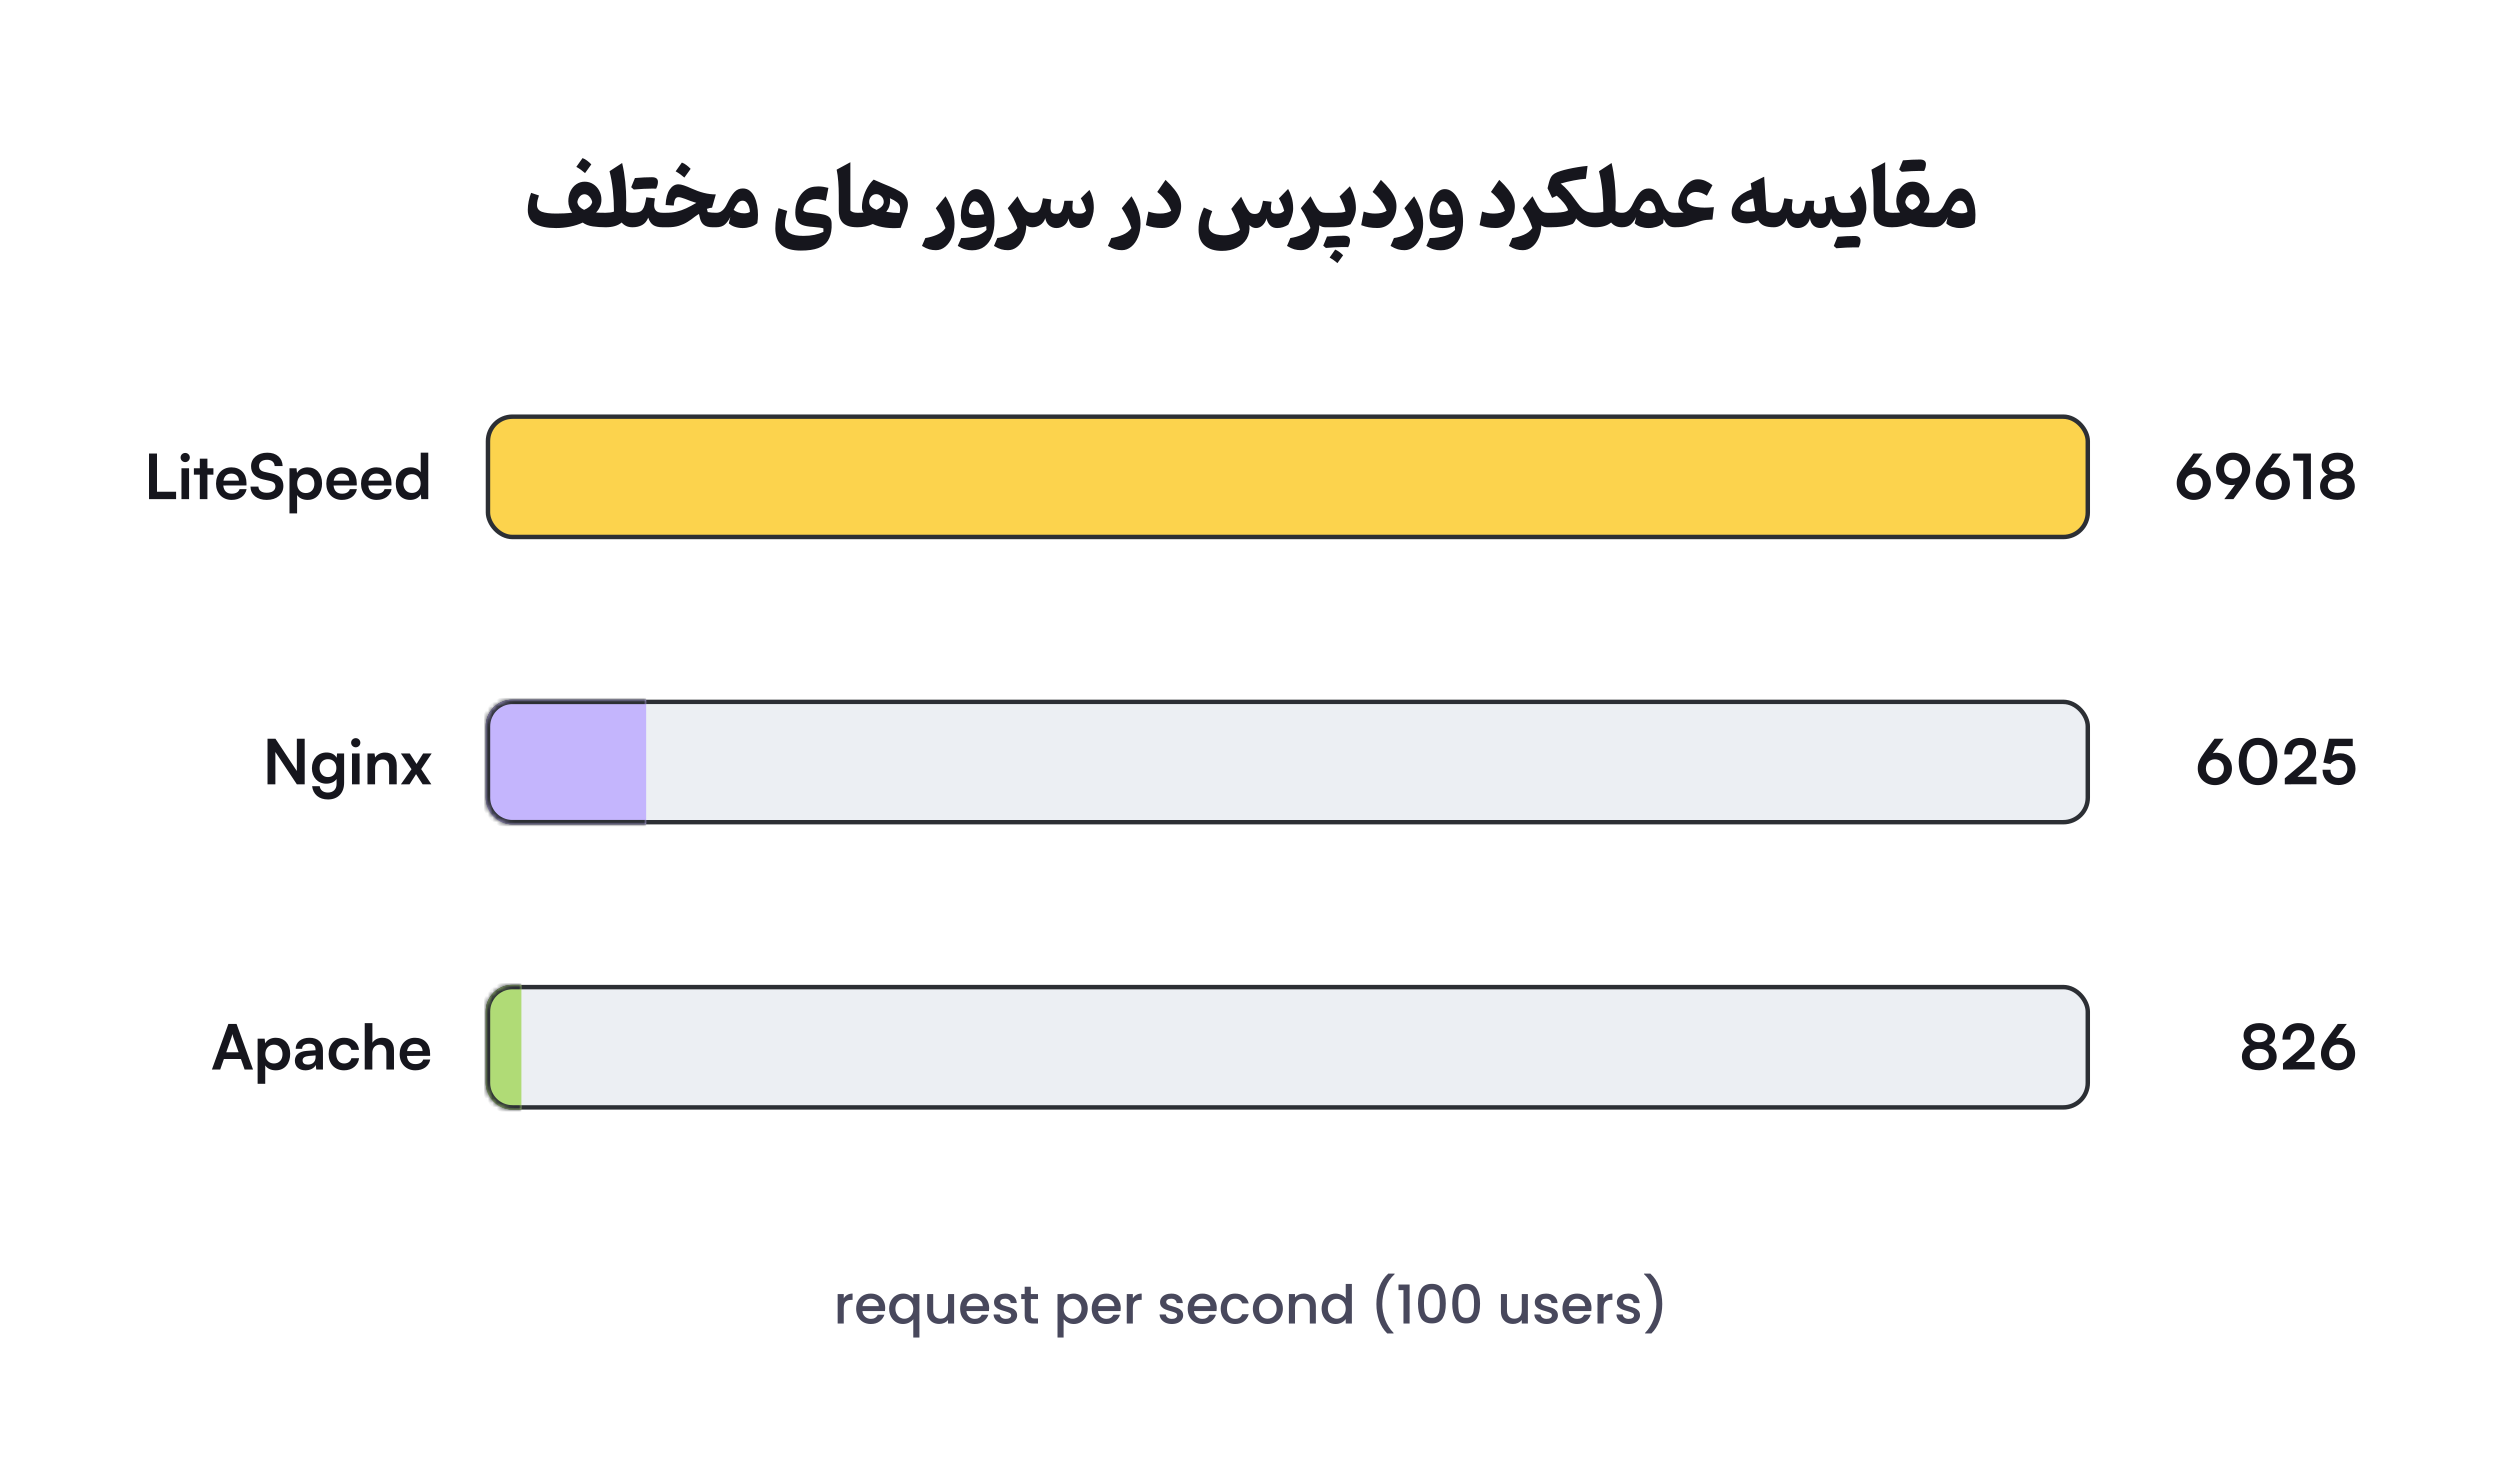
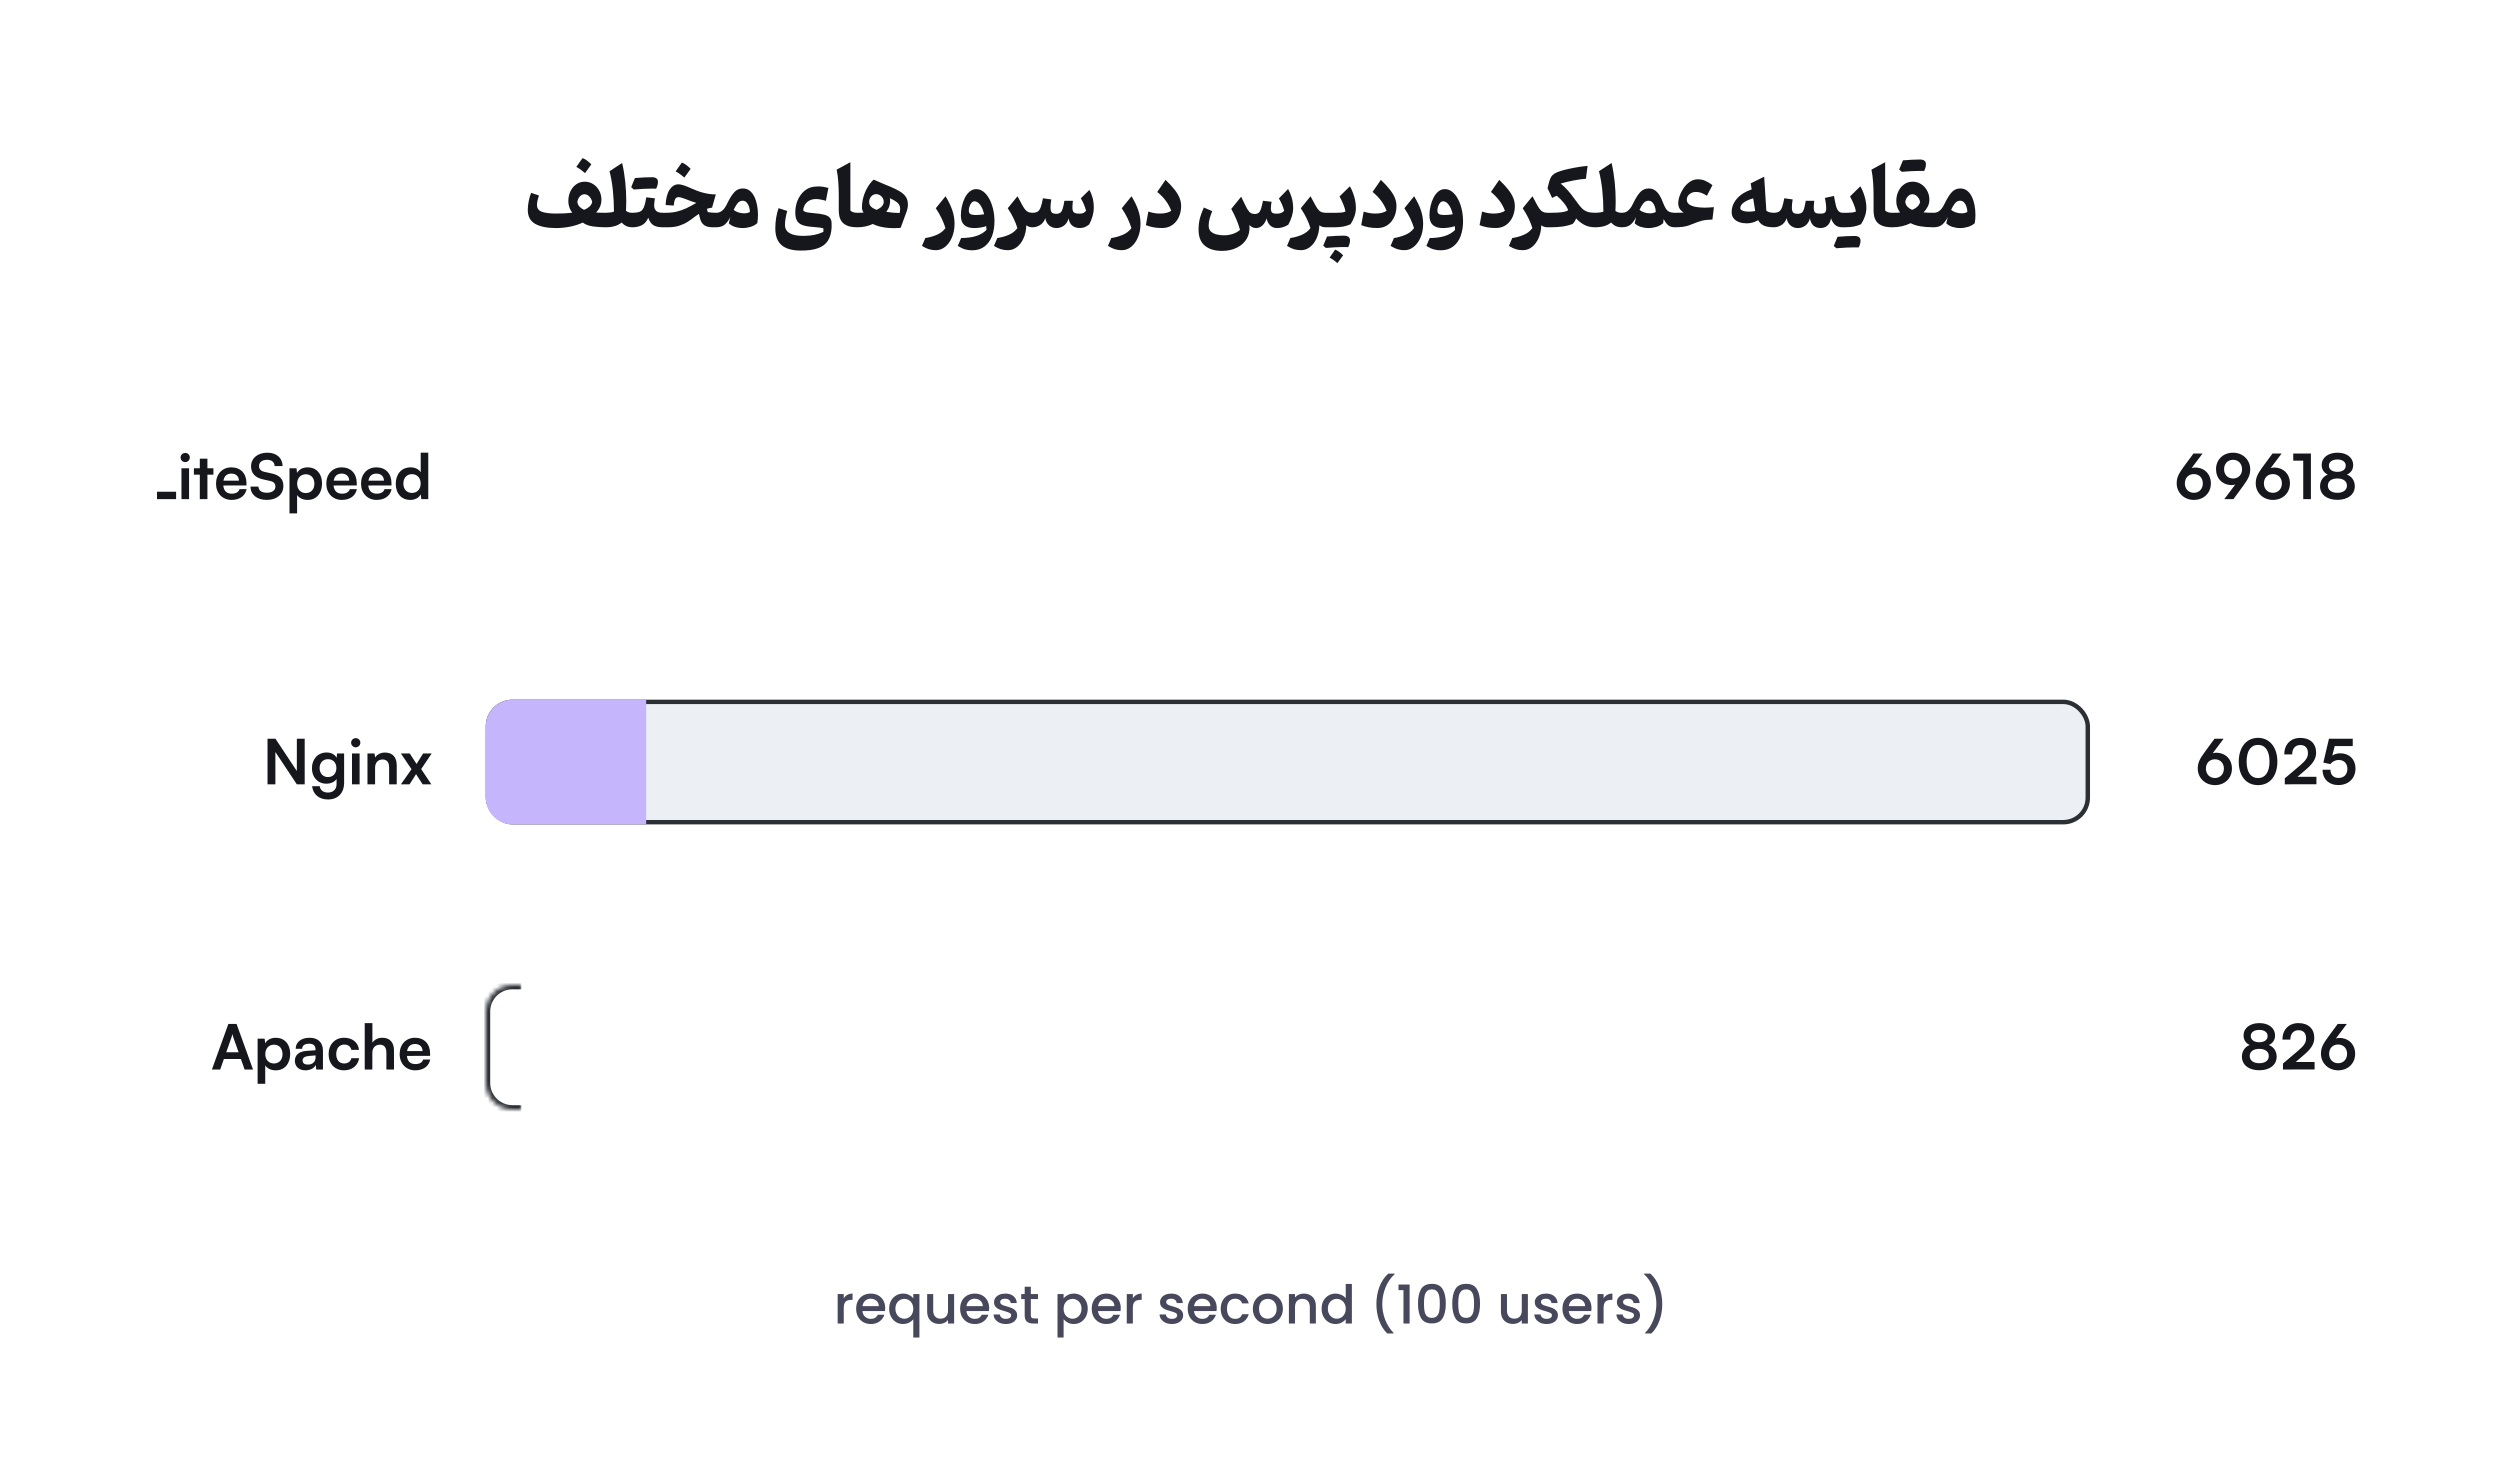
<svg xmlns="http://www.w3.org/2000/svg" width="561" height="333" viewBox="0 0 561 333" fill="none">
  <rect width="561" height="333" fill="white" />
  <path d="M131.215 40.77C131.924 40.77 132.56 40.954 133.122 41.323C133.69 41.687 134.139 42.176 134.467 42.791C134.795 43.4 134.959 44.08 134.959 44.83C134.959 45.398 134.851 45.923 134.634 46.403C134.417 46.884 134.124 47.312 133.755 47.687C134.06 47.71 134.405 47.727 134.792 47.739C135.185 47.745 135.551 47.748 135.891 47.748H135.899V51H135.891C134.9 51 133.945 50.935 133.025 50.807C132.105 50.672 131.353 50.385 130.767 49.945C129.899 50.355 128.944 50.663 127.901 50.868C126.858 51.073 125.821 51.176 124.79 51.176C122.769 51.176 121.204 50.862 120.097 50.235C118.989 49.608 118.436 48.562 118.436 47.098C118.436 46.488 118.503 45.844 118.638 45.164C118.772 44.478 118.954 43.849 119.183 43.274L120.94 43.863C120.812 44.227 120.706 44.59 120.624 44.953C120.542 45.316 120.501 45.671 120.501 46.017C120.501 46.743 120.864 47.244 121.591 47.52C122.317 47.789 123.407 47.924 124.86 47.924C125.435 47.924 126.021 47.909 126.618 47.88C127.216 47.851 127.808 47.798 128.394 47.722C128.136 47.376 127.928 46.983 127.77 46.544C127.611 46.105 127.532 45.645 127.532 45.164C127.532 44.32 127.693 43.567 128.016 42.905C128.338 42.243 128.777 41.722 129.334 41.341C129.891 40.96 130.518 40.77 131.215 40.77ZM131.153 43.591C130.743 43.591 130.389 43.764 130.09 44.109C129.797 44.455 129.618 44.868 129.554 45.349C129.636 45.776 129.806 46.128 130.063 46.403C130.327 46.673 130.664 46.901 131.074 47.089C131.537 46.901 131.927 46.67 132.243 46.395C132.565 46.119 132.782 45.768 132.894 45.34C132.8 44.871 132.589 44.464 132.261 44.118C131.938 43.767 131.569 43.591 131.153 43.591ZM130.723 35.478C131.086 35.607 131.429 35.798 131.751 36.05C132.079 36.296 132.393 36.574 132.691 36.885C132.463 37.207 132.231 37.532 131.997 37.86C131.769 38.183 131.531 38.511 131.285 38.845C130.998 38.587 130.69 38.341 130.362 38.106C130.04 37.872 129.694 37.652 129.325 37.447C129.565 37.113 129.8 36.782 130.028 36.454C130.263 36.126 130.494 35.801 130.723 35.478ZM139.608 36.577C139.919 37.901 140.15 39.305 140.303 40.787C140.455 42.264 140.531 43.702 140.531 45.102C140.531 45.36 140.525 45.691 140.514 46.096C140.508 46.494 140.493 46.904 140.47 47.326C140.733 47.514 140.974 47.631 141.19 47.678C141.413 47.725 141.659 47.748 141.929 47.748H141.938V51H141.929C141.384 51 140.915 50.906 140.522 50.719C140.13 50.531 139.79 50.268 139.503 49.928C138.665 50.643 137.467 51 135.908 51C135.785 51 135.694 50.953 135.636 50.859C135.571 50.76 135.539 50.581 135.539 50.323V48.425C135.539 48.167 135.571 47.991 135.636 47.898C135.694 47.798 135.785 47.748 135.908 47.748C136.242 47.748 136.57 47.727 136.893 47.687C137.221 47.645 137.514 47.578 137.771 47.484C137.771 45.861 137.689 44.265 137.525 42.694C137.361 41.124 137.112 39.7 136.778 38.423L139.608 36.577ZM146.253 42.325C145.187 42.325 143.845 42.393 142.228 42.527C142.134 42.445 142.037 42.36 141.938 42.273C141.838 42.185 141.738 42.097 141.639 42.009C141.779 41.657 141.92 41.312 142.061 40.972C142.201 40.632 142.342 40.292 142.482 39.952C143.936 39.829 145.207 39.768 146.297 39.768C147.193 39.768 147.642 40.119 147.642 40.822C147.642 41.291 147.51 41.795 147.246 42.334C147.246 42.334 146.915 42.331 146.253 42.325ZM141.938 51C141.814 51 141.724 50.953 141.665 50.859C141.601 50.76 141.568 50.581 141.568 50.323V48.425C141.568 48.167 141.601 47.991 141.665 47.898C141.724 47.798 141.814 47.748 141.938 47.748C142.518 47.748 142.983 47.695 143.335 47.59C143.692 47.484 143.971 47.303 144.17 47.045C144.375 46.787 144.539 46.435 144.662 45.99C144.785 45.539 144.908 44.968 145.031 44.276L146.965 44.505C146.918 44.798 146.877 45.082 146.842 45.357C146.807 45.627 146.789 45.873 146.789 46.096C146.789 46.594 146.933 46.995 147.22 47.3C147.513 47.599 148.014 47.748 148.723 47.748H148.731V51H148.723C147.785 51 147.07 50.833 146.578 50.499C146.092 50.165 145.72 49.614 145.462 48.847C145.157 49.614 144.7 50.165 144.091 50.499C143.481 50.833 142.764 51 141.938 51ZM156.264 45.524C155.807 45.39 155.388 45.255 155.007 45.12C154.632 44.98 154.219 44.818 153.768 44.637C153.404 44.496 153.1 44.397 152.854 44.338C152.613 44.273 152.408 44.241 152.238 44.241C151.91 44.241 151.667 44.388 151.509 44.681C151.356 44.968 151.248 45.451 151.184 46.131L149.364 46.008C149.429 44.502 149.73 43.351 150.27 42.554C150.809 41.757 151.465 41.358 152.238 41.358C152.572 41.358 152.982 41.44 153.469 41.605C153.955 41.763 154.526 41.994 155.183 42.299C156.12 42.727 157.037 43.055 157.934 43.283C158.83 43.512 159.729 43.626 160.632 43.626L159.788 46.597C159.413 46.632 159.026 46.723 158.628 46.869L158.821 47.59C159.366 47.695 159.984 47.748 160.676 47.748H160.685V51H159.902C159.064 51 158.423 50.83 157.978 50.49C157.532 50.145 157.23 49.644 157.072 48.987L156.844 48.003C156.686 48.102 156.524 48.208 156.36 48.319C156.196 48.425 156.038 48.536 155.886 48.653C155.388 49.058 154.852 49.438 154.277 49.796C153.709 50.153 153.067 50.443 152.353 50.666C151.638 50.889 150.814 51 149.883 51H148.74C148.617 51 148.526 50.953 148.468 50.859C148.403 50.76 148.371 50.581 148.371 50.323V48.425C148.371 48.167 148.403 47.991 148.468 47.898C148.526 47.798 148.617 47.748 148.74 47.748H149.435C150.313 47.748 151.116 47.663 151.843 47.493C152.575 47.317 153.293 47.065 153.996 46.737C154.705 46.403 155.461 45.999 156.264 45.524ZM153.012 36.48C153.375 36.609 153.718 36.8 154.04 37.052C154.368 37.298 154.682 37.576 154.98 37.887C154.752 38.209 154.521 38.534 154.286 38.862C154.058 39.185 153.82 39.513 153.574 39.847C153.287 39.589 152.979 39.343 152.651 39.108C152.329 38.874 151.983 38.654 151.614 38.449C151.854 38.115 152.089 37.784 152.317 37.456C152.552 37.128 152.783 36.803 153.012 36.48ZM166.696 42.29C167.294 42.29 167.807 42.46 168.234 42.8C168.668 43.14 169.02 43.597 169.289 44.171C169.564 44.745 169.767 45.384 169.896 46.087C170.024 46.784 170.089 47.493 170.089 48.214C170.089 48.847 170.039 49.468 169.939 50.077C169.512 50.458 169.005 50.736 168.419 50.912C167.839 51.088 167.253 51.176 166.661 51.176C166.063 51.176 165.483 51.088 164.921 50.912C164.364 50.73 163.904 50.464 163.541 50.112L163.884 48.688C163.579 49.345 163.187 49.895 162.706 50.341C162.226 50.78 161.555 51 160.693 51C160.57 51 160.479 50.953 160.421 50.859C160.356 50.76 160.324 50.581 160.324 50.323V48.425C160.324 48.167 160.356 47.991 160.421 47.898C160.479 47.798 160.57 47.748 160.693 47.748C161.127 47.748 161.496 47.651 161.801 47.458C162.111 47.265 162.375 47.013 162.592 46.702C162.814 46.392 163.008 46.058 163.172 45.7C163.746 44.511 164.288 43.647 164.798 43.107C165.308 42.562 165.94 42.29 166.696 42.29ZM166.635 45.041C166.178 45.041 165.788 45.249 165.466 45.665C165.149 46.081 164.871 46.559 164.631 47.098C164.895 47.32 165.234 47.505 165.65 47.651C166.066 47.798 166.515 47.871 166.995 47.871C167.224 47.871 167.449 47.848 167.672 47.801C167.895 47.754 168.097 47.675 168.278 47.563C168.272 47.153 168.205 46.758 168.076 46.377C167.953 45.99 167.771 45.671 167.531 45.419C167.297 45.167 166.998 45.041 166.635 45.041ZM185.329 45.067C185.024 44.962 184.655 44.868 184.222 44.786C183.788 44.704 183.422 44.663 183.123 44.663C182.297 44.663 181.623 44.898 181.102 45.366C180.586 45.829 180.296 46.441 180.231 47.203C180.319 47.32 180.442 47.417 180.601 47.493C180.765 47.569 181.002 47.634 181.312 47.687C181.629 47.739 182.062 47.789 182.613 47.836C183.539 47.906 184.295 48.015 184.881 48.161C185.473 48.302 185.909 48.527 186.19 48.838C186.472 49.148 186.612 49.594 186.612 50.174V51.079C186.542 52.269 186.267 53.244 185.786 54.006C185.306 54.768 184.573 55.327 183.589 55.685C182.604 56.048 181.312 56.23 179.713 56.23C177.785 56.23 176.347 55.825 175.397 55.017C174.454 54.208 173.982 52.96 173.982 51.273C173.982 49.649 174.223 48.129 174.703 46.711L176.654 47.335C176.49 47.938 176.364 48.504 176.276 49.031C176.188 49.553 176.145 50.027 176.145 50.455C176.145 52.107 177.524 52.934 180.284 52.934C181.21 52.934 182.03 52.857 182.745 52.705C183.46 52.559 184.134 52.336 184.767 52.037L184.775 51.264C184.5 51.129 183.729 51.015 182.464 50.921C181.433 50.856 180.624 50.713 180.038 50.49C179.458 50.262 179.051 49.925 178.816 49.48C178.582 49.028 178.465 48.437 178.465 47.704C178.465 46.743 178.62 45.873 178.931 45.094C179.247 44.315 179.663 43.664 180.179 43.143C180.7 42.621 181.269 42.264 181.884 42.07C182.142 41.988 182.42 41.93 182.719 41.895C183.018 41.853 183.313 41.833 183.606 41.833C183.987 41.833 184.368 41.862 184.749 41.921C185.136 41.98 185.517 42.059 185.892 42.158L185.329 45.067ZM190.822 36.401V47.247C190.992 47.405 191.2 47.528 191.446 47.616C191.692 47.704 192.018 47.748 192.422 47.748H192.431V51H192.422C191.537 51 190.816 50.898 190.26 50.692C189.709 50.481 189.284 50.197 188.985 49.84C188.692 49.482 188.49 49.078 188.379 48.627C188.273 48.176 188.221 47.707 188.221 47.221V43.837C188.221 42.776 188.183 41.754 188.106 40.77C188.036 39.779 187.916 38.88 187.746 38.071L190.822 36.401ZM196.052 40.304C196.749 40.62 197.399 40.904 198.003 41.156C198.606 41.402 199.166 41.634 199.682 41.851C200.572 42.22 201.316 42.586 201.914 42.949C202.518 43.307 202.972 43.72 203.276 44.188C203.581 44.651 203.733 45.228 203.733 45.92C203.733 46.16 203.704 46.433 203.646 46.737C203.587 47.042 203.502 47.332 203.391 47.607L202.107 51.123C200.953 51.234 199.831 51.22 198.741 51.079C197.657 50.944 196.696 50.672 195.858 50.262C194.792 50.754 193.652 51 192.439 51C192.316 51 192.226 50.953 192.167 50.859C192.103 50.76 192.07 50.581 192.07 50.323V48.425C192.07 48.167 192.103 47.991 192.167 47.898C192.226 47.798 192.316 47.748 192.439 47.748C192.727 47.748 192.979 47.745 193.195 47.739C193.412 47.733 193.614 47.719 193.802 47.695C193.667 47.531 193.57 47.352 193.512 47.159C193.453 46.966 193.424 46.758 193.424 46.535C193.424 45.75 193.535 44.971 193.758 44.197C193.98 43.424 194.288 42.7 194.681 42.026C195.079 41.352 195.536 40.778 196.052 40.304ZM196.711 47.098C197.777 46.605 198.311 46.005 198.311 45.296C198.311 44.798 198.135 44.385 197.783 44.057C197.438 43.728 197.057 43.565 196.641 43.565C196.178 43.565 195.794 43.74 195.489 44.092C195.19 44.438 195.041 44.845 195.041 45.313C195.041 45.741 195.185 46.096 195.472 46.377C195.759 46.652 196.172 46.893 196.711 47.098ZM198.873 47.528C199.441 47.622 199.954 47.69 200.411 47.73C200.868 47.766 201.354 47.789 201.87 47.801C202.011 47.227 202.031 46.749 201.932 46.368C201.838 45.981 201.606 45.645 201.237 45.357C200.874 45.065 200.358 44.772 199.69 44.478C199.702 44.584 199.714 44.687 199.726 44.786C199.737 44.886 199.743 44.988 199.743 45.094C199.743 45.504 199.679 45.911 199.55 46.315C199.427 46.72 199.201 47.124 198.873 47.528ZM214.201 50.2C214.201 51.337 214.011 52.353 213.63 53.25C213.255 54.147 212.751 54.852 212.118 55.368C211.485 55.884 210.788 56.142 210.026 56.142C209.499 56.142 209.001 56.077 208.532 55.948C208.069 55.819 207.521 55.565 206.889 55.184L207.645 53.417C208.535 53.282 209.385 53.045 210.193 52.705C211.008 52.365 211.664 51.858 212.162 51.185C211.928 50.435 211.638 49.702 211.292 48.987C210.952 48.273 210.519 47.52 209.991 46.728L212.18 44.039C212.859 45.147 213.366 46.198 213.7 47.194C214.034 48.19 214.201 49.192 214.201 50.2ZM218.121 56.168C217.582 56.168 217.072 56.101 216.592 55.966C216.111 55.831 215.555 55.57 214.922 55.184L215.678 53.417C217.055 53.399 218.191 53.244 219.088 52.951C219.984 52.664 220.743 52.216 221.364 51.606C221.358 51.46 221.35 51.316 221.338 51.176C221.332 51.041 221.323 50.898 221.312 50.745C220.937 50.874 220.521 50.977 220.063 51.053C219.606 51.135 219.117 51.176 218.596 51.176C217.623 51.176 216.882 50.944 216.372 50.481C215.868 50.019 215.616 49.304 215.616 48.337C215.616 47.645 215.695 46.954 215.854 46.263C216.012 45.565 216.237 44.93 216.53 44.355C216.829 43.775 217.192 43.312 217.62 42.967C218.048 42.615 218.528 42.44 219.062 42.44C219.653 42.44 220.198 42.633 220.696 43.02C221.194 43.406 221.625 43.937 221.988 44.61C222.357 45.284 222.645 46.058 222.85 46.931C223.055 47.798 223.157 48.718 223.157 49.69C223.157 50.898 222.976 51.99 222.612 52.969C222.249 53.947 221.695 54.724 220.951 55.298C220.207 55.878 219.264 56.168 218.121 56.168ZM220.837 48.082C220.638 47.203 220.345 46.5 219.958 45.973C219.571 45.44 219.144 45.173 218.675 45.173C218.435 45.173 218.218 45.278 218.024 45.489C217.831 45.7 217.679 45.967 217.567 46.289C217.456 46.605 217.4 46.928 217.4 47.256C217.4 47.654 217.532 47.921 217.796 48.056C218.06 48.185 218.44 48.249 218.938 48.249C219.601 48.249 220.233 48.193 220.837 48.082ZM228.325 44.039L229.011 45.313C229.327 45.935 229.608 46.424 229.854 46.781C230.101 47.133 230.364 47.382 230.646 47.528C230.927 47.675 231.278 47.748 231.7 47.748H231.709V51H231.7C231.413 51 231.161 50.965 230.944 50.895C230.728 50.818 230.514 50.707 230.303 50.56C230.273 51.639 230.071 52.597 229.696 53.435C229.327 54.278 228.835 54.94 228.22 55.421C227.61 55.901 226.931 56.142 226.181 56.142C225.653 56.142 225.155 56.077 224.687 55.948C224.218 55.819 223.67 55.565 223.043 55.184L223.79 53.417C224.687 53.282 225.539 53.045 226.348 52.705C227.156 52.365 227.81 51.858 228.308 51.185C228.073 50.435 227.783 49.702 227.438 48.987C227.098 48.273 226.664 47.52 226.137 46.728L228.325 44.039ZM242.309 51.167C241.588 51.167 241.014 50.98 240.586 50.605C240.164 50.23 239.897 49.696 239.786 49.005C239.604 49.708 239.262 50.247 238.758 50.622C238.254 50.991 237.694 51.176 237.079 51.176C236.44 51.176 235.893 50.982 235.436 50.596C234.979 50.209 234.688 49.661 234.565 48.952C234.331 49.649 233.941 50.165 233.396 50.499C232.857 50.833 232.295 51 231.709 51C231.586 51 231.495 50.953 231.437 50.859C231.372 50.76 231.34 50.581 231.34 50.323V48.425C231.34 48.167 231.372 47.991 231.437 47.898C231.495 47.798 231.586 47.748 231.709 47.748C232.219 47.748 232.614 47.648 232.896 47.449C233.177 47.244 233.399 46.904 233.563 46.43C233.728 45.955 233.883 45.31 234.029 44.496L235.91 44.751C235.857 45.097 235.813 45.431 235.778 45.753C235.749 46.075 235.734 46.342 235.734 46.553C235.734 47.068 235.822 47.435 235.998 47.651C236.174 47.868 236.522 47.977 237.044 47.977C237.431 47.977 237.732 47.892 237.949 47.722C238.166 47.552 238.339 47.256 238.468 46.834C238.603 46.412 238.729 45.823 238.846 45.067H240.762C240.732 45.278 240.706 45.536 240.683 45.841C240.659 46.14 240.647 46.392 240.647 46.597C240.647 47.106 240.756 47.458 240.973 47.651C241.195 47.845 241.611 47.941 242.221 47.941C242.602 47.941 242.889 47.898 243.082 47.81C243.281 47.722 243.492 47.555 243.715 47.309C243.586 46.822 243.422 46.336 243.223 45.85C243.023 45.363 242.792 44.915 242.528 44.505L244.471 42.615C244.74 43.09 244.969 43.655 245.156 44.312C245.35 44.968 245.446 45.759 245.446 46.685C245.446 47.218 245.361 47.798 245.191 48.425C245.021 49.046 244.767 49.688 244.427 50.35C244.087 50.619 243.756 50.824 243.434 50.965C243.117 51.1 242.742 51.167 242.309 51.167ZM255.932 50.2C255.932 51.337 255.741 52.353 255.36 53.25C254.985 54.147 254.481 54.852 253.849 55.368C253.216 55.884 252.519 56.142 251.757 56.142C251.229 56.142 250.731 56.077 250.263 55.948C249.8 55.819 249.252 55.565 248.619 55.184L249.375 53.417C250.266 53.282 251.115 53.045 251.924 52.705C252.738 52.365 253.395 51.858 253.893 51.185C253.658 50.435 253.368 49.702 253.022 48.987C252.683 48.273 252.249 47.52 251.722 46.728L253.91 44.039C254.59 45.147 255.097 46.198 255.431 47.194C255.765 48.19 255.932 49.192 255.932 50.2ZM265.046 46.227C265.046 46.86 264.955 47.473 264.773 48.065C264.592 48.65 264.319 49.178 263.956 49.647C263.599 50.109 263.153 50.478 262.62 50.754C262.087 51.029 261.469 51.167 260.766 51.167C260.045 51.167 259.403 51.114 258.841 51.009C258.278 50.909 257.71 50.748 257.136 50.525L257.689 47.476C258.135 47.622 258.565 47.733 258.981 47.81C259.403 47.886 259.837 47.924 260.282 47.924C260.821 47.924 261.316 47.868 261.768 47.757C262.225 47.645 262.576 47.487 262.822 47.282C262.494 46.427 262.069 45.659 261.548 44.98C261.032 44.3 260.411 43.664 259.685 43.072L261.548 40.365C262.397 41.174 263.077 41.909 263.587 42.571C264.103 43.233 264.475 43.857 264.703 44.443C264.932 45.029 265.046 45.624 265.046 46.227ZM286.588 51.176C285.949 51.176 285.431 50.982 285.032 50.596C284.64 50.209 284.367 49.679 284.215 49.005C284.033 49.661 283.726 50.188 283.292 50.587C282.864 50.98 282.381 51.176 281.842 51.176C281.596 51.176 281.344 51.123 281.086 51.018C280.834 50.918 280.594 50.742 280.365 50.49C280.477 51.685 280.274 52.717 279.759 53.584C279.243 54.451 278.502 55.119 277.535 55.588C276.574 56.062 275.473 56.3 274.23 56.3C272.578 56.3 271.286 55.907 270.354 55.122C269.423 54.343 268.957 53.153 268.957 51.554C268.957 50.552 269.068 49.652 269.291 48.855C269.514 48.059 269.801 47.297 270.152 46.57L272.024 47.379C271.825 47.877 271.641 48.401 271.471 48.952C271.307 49.503 271.225 50.062 271.225 50.631C271.225 51.211 271.395 51.656 271.734 51.967C272.08 52.283 272.517 52.5 273.044 52.617C273.571 52.74 274.104 52.802 274.644 52.802C275.388 52.802 276.076 52.69 276.709 52.468C277.348 52.251 277.863 51.955 278.256 51.58C278.039 50.76 277.767 49.975 277.438 49.225C277.116 48.469 276.735 47.687 276.296 46.878L278.511 44.145L279.513 46.192C279.788 46.778 280.069 47.23 280.356 47.546C280.649 47.856 281.042 48.012 281.534 48.012C281.927 48.012 282.229 47.927 282.439 47.757C282.656 47.587 282.832 47.288 282.967 46.86C283.107 46.433 283.257 45.832 283.415 45.059L285.34 45.278C285.311 45.454 285.275 45.697 285.234 46.008C285.199 46.318 285.182 46.567 285.182 46.755C285.182 47.165 285.261 47.467 285.419 47.66C285.583 47.853 285.932 47.95 286.465 47.95C286.846 47.95 287.162 47.906 287.414 47.818C287.666 47.725 287.918 47.558 288.17 47.317C288.053 46.831 287.886 46.345 287.669 45.858C287.452 45.372 287.224 44.927 286.983 44.523L289.049 42.404C289.324 42.873 289.582 43.485 289.822 44.241C290.062 44.991 290.183 45.829 290.183 46.755C290.183 47.288 290.089 47.874 289.901 48.513C289.72 49.145 289.45 49.784 289.093 50.429C288.694 50.669 288.29 50.853 287.88 50.982C287.476 51.111 287.045 51.176 286.588 51.176ZM294.085 44.039L294.771 45.313C295.087 45.935 295.368 46.424 295.614 46.781C295.86 47.133 296.124 47.382 296.405 47.528C296.687 47.675 297.038 47.748 297.46 47.748H297.469V51H297.46C297.173 51 296.921 50.965 296.704 50.895C296.487 50.818 296.273 50.707 296.062 50.56C296.033 51.639 295.831 52.597 295.456 53.435C295.087 54.278 294.595 54.94 293.979 55.421C293.37 55.901 292.69 56.142 291.94 56.142C291.413 56.142 290.915 56.077 290.446 55.948C289.978 55.819 289.43 55.565 288.803 55.184L289.55 53.417C290.446 53.282 291.299 53.045 292.107 52.705C292.916 52.365 293.569 51.858 294.067 51.185C293.833 50.435 293.543 49.702 293.197 48.987C292.857 48.273 292.424 47.52 291.896 46.728L294.085 44.039ZM301.397 57.284C300.899 57.981 300.475 58.567 300.123 59.042C299.549 58.544 298.963 58.128 298.365 57.794C298.395 57.753 298.811 57.158 299.613 56.01C300.164 56.221 300.759 56.645 301.397 57.284ZM302.171 55.447H300.905C300.202 55.447 299.077 55.512 297.53 55.641C297.343 55.477 297.144 55.307 296.933 55.131C297.202 54.44 297.486 53.754 297.785 53.074C299.309 52.945 300.548 52.881 301.503 52.881C302.464 52.881 302.944 53.235 302.944 53.944C302.944 54.401 302.81 54.905 302.54 55.456C302.435 55.45 302.312 55.447 302.171 55.447ZM297.469 51C297.346 51 297.255 50.953 297.196 50.859C297.132 50.76 297.1 50.581 297.1 50.323V48.425C297.1 48.167 297.132 47.991 297.196 47.898C297.255 47.798 297.346 47.748 297.469 47.748H299.947C300.346 47.748 300.712 47.73 301.046 47.695C301.386 47.654 301.679 47.578 301.925 47.467C301.837 46.951 301.67 46.4 301.424 45.815C301.184 45.228 300.905 44.651 300.589 44.083L302.909 41.807C303.272 42.41 303.589 43.151 303.858 44.03C304.128 44.903 304.263 45.785 304.263 46.676C304.263 47.291 304.157 47.906 303.946 48.522C303.741 49.131 303.448 49.728 303.067 50.315C302.552 50.555 302.004 50.73 301.424 50.842C300.844 50.947 300.19 51 299.464 51H297.469ZM313.368 46.227C313.368 46.86 313.277 47.473 313.096 48.065C312.914 48.65 312.642 49.178 312.278 49.647C311.921 50.109 311.476 50.478 310.942 50.754C310.409 51.029 309.791 51.167 309.088 51.167C308.367 51.167 307.726 51.114 307.163 51.009C306.601 50.909 306.032 50.748 305.458 50.525L306.012 47.476C306.457 47.622 306.888 47.733 307.304 47.81C307.726 47.886 308.159 47.924 308.604 47.924C309.144 47.924 309.639 47.868 310.09 47.757C310.547 47.645 310.898 47.487 311.145 47.282C310.816 46.427 310.392 45.659 309.87 44.98C309.354 44.3 308.733 43.664 308.007 43.072L309.87 40.365C310.72 41.174 311.399 41.909 311.909 42.571C312.425 43.233 312.797 43.857 313.025 44.443C313.254 45.029 313.368 45.624 313.368 46.227ZM319.354 50.2C319.354 51.337 319.163 52.353 318.782 53.25C318.407 54.147 317.903 54.852 317.271 55.368C316.638 55.884 315.94 56.142 315.179 56.142C314.651 56.142 314.153 56.077 313.685 55.948C313.222 55.819 312.674 55.565 312.041 55.184L312.797 53.417C313.688 53.282 314.537 53.045 315.346 52.705C316.16 52.365 316.816 51.858 317.314 51.185C317.08 50.435 316.79 49.702 316.444 48.987C316.104 48.273 315.671 47.52 315.144 46.728L317.332 44.039C318.012 45.147 318.519 46.198 318.853 47.194C319.187 48.19 319.354 49.192 319.354 50.2ZM323.273 56.168C322.734 56.168 322.225 56.101 321.744 55.966C321.264 55.831 320.707 55.57 320.074 55.184L320.83 53.417C322.207 53.399 323.344 53.244 324.24 52.951C325.137 52.664 325.896 52.216 326.517 51.606C326.511 51.46 326.502 51.316 326.49 51.176C326.484 51.041 326.476 50.898 326.464 50.745C326.089 50.874 325.673 50.977 325.216 51.053C324.759 51.135 324.27 51.176 323.748 51.176C322.775 51.176 322.034 50.944 321.524 50.481C321.021 50.019 320.769 49.304 320.769 48.337C320.769 47.645 320.848 46.954 321.006 46.263C321.164 45.565 321.39 44.93 321.683 44.355C321.981 43.775 322.345 43.312 322.772 42.967C323.2 42.615 323.681 42.44 324.214 42.44C324.806 42.44 325.351 42.633 325.849 43.02C326.347 43.406 326.777 43.937 327.141 44.61C327.51 45.284 327.797 46.058 328.002 46.931C328.207 47.798 328.31 48.718 328.31 49.69C328.31 50.898 328.128 51.99 327.765 52.969C327.401 53.947 326.848 54.724 326.104 55.298C325.359 55.878 324.416 56.168 323.273 56.168ZM325.989 48.082C325.79 47.203 325.497 46.5 325.11 45.973C324.724 45.44 324.296 45.173 323.827 45.173C323.587 45.173 323.37 45.278 323.177 45.489C322.983 45.7 322.831 45.967 322.72 46.289C322.608 46.605 322.553 46.928 322.553 47.256C322.553 47.654 322.685 47.921 322.948 48.056C323.212 48.185 323.593 48.249 324.091 48.249C324.753 48.249 325.386 48.193 325.989 48.082ZM339.929 46.227C339.929 46.86 339.838 47.473 339.656 48.065C339.475 48.65 339.202 49.178 338.839 49.647C338.481 50.109 338.036 50.478 337.503 50.754C336.97 51.029 336.352 51.167 335.648 51.167C334.928 51.167 334.286 51.114 333.724 51.009C333.161 50.909 332.593 50.748 332.019 50.525L332.572 47.476C333.018 47.622 333.448 47.733 333.864 47.81C334.286 47.886 334.72 47.924 335.165 47.924C335.704 47.924 336.199 47.868 336.65 47.757C337.107 47.645 337.459 47.487 337.705 47.282C337.377 46.427 336.952 45.659 336.431 44.98C335.915 44.3 335.294 43.664 334.567 43.072L336.431 40.365C337.28 41.174 337.96 41.909 338.47 42.571C338.985 43.233 339.357 43.857 339.586 44.443C339.814 45.029 339.929 45.624 339.929 46.227ZM343.884 44.039L344.569 45.313C344.886 45.935 345.167 46.424 345.413 46.781C345.659 47.133 345.923 47.382 346.204 47.528C346.485 47.675 346.837 47.748 347.259 47.748H347.268V51H347.259C346.972 51 346.72 50.965 346.503 50.895C346.286 50.818 346.072 50.707 345.861 50.56C345.832 51.639 345.63 52.597 345.255 53.435C344.886 54.278 344.394 54.94 343.778 55.421C343.169 55.901 342.489 56.142 341.739 56.142C341.212 56.142 340.714 56.077 340.245 55.948C339.776 55.819 339.229 55.565 338.602 55.184L339.349 53.417C340.245 53.282 341.098 53.045 341.906 52.705C342.715 52.365 343.368 51.858 343.866 51.185C343.632 50.435 343.342 49.702 342.996 48.987C342.656 48.273 342.223 47.52 341.695 46.728L343.884 44.039ZM356.25 37.227L355.881 40.119C355.066 40.166 354.152 40.289 353.139 40.488C352.125 40.682 351.152 40.916 350.221 41.191C350.848 41.707 351.393 42.231 351.855 42.765C352.318 43.292 352.746 43.834 353.139 44.391L354.079 45.656C354.431 46.148 354.773 46.55 355.107 46.86C355.441 47.165 355.828 47.391 356.268 47.537C356.713 47.678 357.267 47.748 357.929 47.748H357.938V51H357.929C356.997 51 356.183 50.812 355.485 50.438C354.794 50.062 354.19 49.585 353.675 49.005C353.593 49.239 353.487 49.465 353.358 49.682C353.235 49.893 353.08 50.083 352.893 50.253C352.096 50.552 351.302 50.751 350.511 50.851C349.72 50.95 348.879 51 347.988 51H347.127C347.004 51 346.913 50.953 346.854 50.859C346.79 50.76 346.758 50.581 346.758 50.323V48.425C346.758 48.167 346.79 47.991 346.854 47.898C346.913 47.798 347.004 47.748 347.127 47.748H347.997C348.454 47.748 348.938 47.736 349.447 47.713C349.963 47.69 350.44 47.637 350.88 47.555C351.325 47.473 351.665 47.347 351.899 47.177C351.683 46.602 351.354 46.049 350.915 45.516C350.481 44.982 349.954 44.449 349.333 43.916L348.296 44.417L347.268 42.246L347.61 40.875C347.739 40.389 347.895 39.996 348.076 39.697C348.258 39.398 348.513 39.149 348.841 38.95C349.175 38.745 349.623 38.555 350.186 38.379C350.643 38.227 351.217 38.074 351.908 37.922C352.605 37.764 353.338 37.623 354.105 37.5C354.873 37.371 355.588 37.28 356.25 37.227ZM361.638 36.577C361.948 37.901 362.18 39.305 362.332 40.787C362.484 42.264 362.561 43.702 362.561 45.102C362.561 45.36 362.555 45.691 362.543 46.096C362.537 46.494 362.522 46.904 362.499 47.326C362.763 47.514 363.003 47.631 363.22 47.678C363.442 47.725 363.688 47.748 363.958 47.748H363.967V51H363.958C363.413 51 362.944 50.906 362.552 50.719C362.159 50.531 361.819 50.268 361.532 49.928C360.694 50.643 359.496 51 357.938 51C357.814 51 357.724 50.953 357.665 50.859C357.601 50.76 357.568 50.581 357.568 50.323V48.425C357.568 48.167 357.601 47.991 357.665 47.898C357.724 47.798 357.814 47.748 357.938 47.748C358.271 47.748 358.6 47.727 358.922 47.687C359.25 47.645 359.543 47.578 359.801 47.484C359.801 45.861 359.719 44.265 359.555 42.694C359.391 41.124 359.142 39.7 358.808 38.423L361.638 36.577ZM369.97 42.29C370.55 42.29 371.039 42.445 371.438 42.756C371.842 43.06 372.179 43.444 372.448 43.907C372.718 44.364 372.935 44.821 373.099 45.278C373.351 45.964 373.597 46.485 373.837 46.843C374.077 47.194 374.353 47.435 374.663 47.563C374.974 47.687 375.357 47.748 375.814 47.748H375.823V51H375.814C375.475 51 375.164 50.953 374.883 50.859C374.607 50.76 374.344 50.578 374.092 50.315C373.846 50.051 373.588 49.667 373.318 49.163C373.301 49.45 373.266 49.755 373.213 50.077C372.785 50.458 372.278 50.736 371.692 50.912C371.112 51.088 370.526 51.176 369.935 51.176C369.337 51.176 368.757 51.088 368.194 50.912C367.638 50.73 367.178 50.464 366.814 50.112L367.157 48.688C366.853 49.345 366.46 49.895 365.979 50.341C365.499 50.78 364.828 51 363.967 51C363.844 51 363.753 50.953 363.694 50.859C363.63 50.76 363.598 50.581 363.598 50.323V48.425C363.598 48.167 363.63 47.991 363.694 47.898C363.753 47.798 363.844 47.748 363.967 47.748C364.4 47.748 364.77 47.651 365.074 47.458C365.385 47.265 365.648 47.013 365.865 46.702C366.088 46.392 366.281 46.058 366.445 45.7C367.02 44.511 367.562 43.647 368.071 43.107C368.581 42.562 369.214 42.29 369.97 42.29ZM369.908 45.041C369.451 45.041 369.062 45.249 368.739 45.665C368.423 46.081 368.145 46.559 367.904 47.098C368.168 47.32 368.508 47.505 368.924 47.651C369.34 47.798 369.788 47.871 370.269 47.871C370.497 47.871 370.723 47.848 370.945 47.801C371.168 47.754 371.37 47.675 371.552 47.563C371.546 47.153 371.479 46.758 371.35 46.377C371.227 45.99 371.045 45.671 370.805 45.419C370.57 45.167 370.271 45.041 369.908 45.041ZM381.009 40.233C381.601 40.233 382.166 40.353 382.705 40.594C383.244 40.834 383.769 41.15 384.278 41.543L383.03 43.925C382.579 43.638 382.166 43.424 381.791 43.283C381.416 43.143 381.009 43.072 380.569 43.072C380.001 43.072 379.518 43.236 379.119 43.565C378.721 43.887 378.521 44.306 378.521 44.821C378.521 45.278 378.712 45.636 379.093 45.894C379.474 46.151 379.966 46.333 380.569 46.438C381.179 46.544 381.826 46.597 382.512 46.597C383.121 46.597 383.815 46.559 384.595 46.482L384.27 49.269C383.279 49.286 382.471 49.38 381.844 49.55C381.223 49.72 380.631 49.925 380.068 50.165C379.676 50.335 379.283 50.484 378.891 50.613C378.504 50.736 378.067 50.833 377.581 50.903C377.101 50.968 376.518 51 375.832 51C375.709 51 375.618 50.953 375.56 50.859C375.495 50.76 375.463 50.581 375.463 50.323V48.425C375.463 48.167 375.495 47.991 375.56 47.898C375.618 47.798 375.709 47.748 375.832 47.748C376.143 47.748 376.485 47.745 376.86 47.739C377.241 47.727 377.563 47.716 377.827 47.704C377.417 47.446 377.109 47.15 376.904 46.816C376.699 46.482 376.597 46.078 376.597 45.603C376.597 45.1 376.705 44.543 376.922 43.934C377.139 43.318 377.443 42.73 377.836 42.167C378.229 41.605 378.694 41.142 379.233 40.778C379.772 40.415 380.364 40.233 381.009 40.233ZM393.076 42.501L392.856 41.148L395.88 39.653L396.363 47.273C396.551 47.438 396.788 47.558 397.075 47.634C397.368 47.71 397.693 47.748 398.051 47.748H398.06V51H398.051C397.119 51 396.378 50.877 395.827 50.631C395.276 50.385 394.846 49.977 394.535 49.409C394.102 49.655 393.668 49.837 393.234 49.954C392.807 50.065 392.376 50.121 391.942 50.121C391.374 50.121 390.832 50.036 390.316 49.866C389.807 49.69 389.391 49.418 389.068 49.049C388.746 48.674 388.585 48.19 388.585 47.599C388.585 46.491 388.98 45.483 389.771 44.575C390.562 43.667 391.664 42.976 393.076 42.501ZM393.419 44.514C392.604 44.725 391.916 45.023 391.354 45.41C390.797 45.797 390.519 46.225 390.519 46.693C390.519 46.893 390.618 47.051 390.817 47.168C391.017 47.285 391.269 47.37 391.573 47.423C391.884 47.47 392.206 47.493 392.54 47.493C392.786 47.493 393.023 47.478 393.252 47.449C393.486 47.42 393.691 47.388 393.867 47.352C393.803 46.925 393.732 46.485 393.656 46.034C393.586 45.577 393.507 45.07 393.419 44.514ZM408.501 51.167C407.862 51.167 407.338 50.98 406.928 50.605C406.518 50.23 406.257 49.696 406.146 49.005C405.964 49.708 405.621 50.247 405.117 50.622C404.613 50.991 404.054 51.176 403.438 51.176C402.8 51.176 402.252 50.982 401.795 50.596C401.338 50.209 401.048 49.661 400.925 48.952C400.69 49.649 400.301 50.165 399.756 50.499C399.217 50.833 398.654 51 398.068 51C397.945 51 397.854 50.953 397.796 50.859C397.731 50.76 397.699 50.581 397.699 50.323V48.425C397.699 48.167 397.731 47.991 397.796 47.898C397.854 47.798 397.945 47.748 398.068 47.748C398.578 47.748 398.974 47.648 399.255 47.449C399.536 47.244 399.759 46.904 399.923 46.43C400.087 45.955 400.242 45.31 400.389 44.496L402.27 44.751C402.217 45.097 402.173 45.431 402.138 45.753C402.108 46.075 402.094 46.342 402.094 46.553C402.094 47.068 402.182 47.435 402.357 47.651C402.533 47.868 402.882 47.977 403.403 47.977C403.79 47.977 404.092 47.895 404.309 47.73C404.525 47.566 404.698 47.273 404.827 46.852C404.956 46.43 405.082 45.835 405.205 45.067H407.121C407.092 45.278 407.065 45.536 407.042 45.841C407.019 46.14 407.007 46.392 407.007 46.597C407.007 47.106 407.095 47.458 407.271 47.651C407.446 47.845 407.836 47.941 408.439 47.941C409.014 47.941 409.383 47.853 409.547 47.678C409.717 47.502 409.802 47.227 409.802 46.852C409.802 46.477 409.772 46.058 409.714 45.595C409.655 45.126 409.588 44.73 409.512 44.408L411.551 43.969C411.703 44.9 411.853 45.645 411.999 46.201C412.151 46.752 412.345 47.148 412.579 47.388C412.813 47.628 413.127 47.748 413.52 47.748H413.722V51H413.388C412.731 51 412.204 50.824 411.806 50.473C411.407 50.115 411.097 49.62 410.874 48.987C410.757 49.708 410.49 50.253 410.074 50.622C409.664 50.985 409.14 51.167 408.501 51.167ZM416.112 55.509C415.046 55.509 413.704 55.576 412.087 55.711C411.993 55.629 411.896 55.544 411.797 55.456C411.697 55.368 411.598 55.28 411.498 55.192C411.639 54.841 411.779 54.495 411.92 54.155C412.061 53.815 412.201 53.476 412.342 53.136C413.795 53.013 415.066 52.951 416.156 52.951C417.053 52.951 417.501 53.303 417.501 54.006C417.501 54.475 417.369 54.978 417.105 55.518C417.105 55.518 416.774 55.515 416.112 55.509ZM413.73 51C413.607 51 413.517 50.953 413.458 50.859C413.394 50.76 413.361 50.581 413.361 50.323V48.425C413.361 48.167 413.394 47.991 413.458 47.898C413.517 47.798 413.607 47.748 413.73 47.748H414.495C414.894 47.748 415.263 47.73 415.603 47.695C415.942 47.654 416.232 47.578 416.473 47.467C416.385 46.951 416.221 46.4 415.98 45.815C415.74 45.228 415.462 44.651 415.146 44.083L417.457 41.807C417.82 42.41 418.137 43.151 418.406 44.03C418.676 44.903 418.811 45.785 418.811 46.676C418.811 47.291 418.705 47.906 418.494 48.522C418.289 49.131 417.996 49.728 417.615 50.315C417.1 50.555 416.549 50.73 415.963 50.842C415.383 50.947 414.732 51 414.012 51H413.73ZM423.029 36.401V47.247C423.199 47.405 423.407 47.528 423.653 47.616C423.899 47.704 424.225 47.748 424.629 47.748H424.638V51H424.629C423.744 51 423.023 50.898 422.467 50.692C421.916 50.481 421.491 50.197 421.192 49.84C420.899 49.482 420.697 49.078 420.586 48.627C420.48 48.176 420.428 47.707 420.428 47.221V43.837C420.428 42.776 420.39 41.754 420.313 40.77C420.243 39.779 420.123 38.88 419.953 38.071L423.029 36.401ZM429.199 40.77C429.908 40.77 430.544 40.954 431.106 41.323C431.675 41.687 432.123 42.176 432.451 42.791C432.785 43.4 432.952 44.08 432.952 44.83C432.952 45.363 432.832 45.87 432.592 46.351C432.352 46.831 432.035 47.27 431.643 47.669C431.959 47.692 432.319 47.713 432.724 47.73C433.128 47.742 433.512 47.748 433.875 47.748H433.884V51H433.875C432.773 51 431.798 50.93 430.948 50.789C430.104 50.643 429.369 50.405 428.742 50.077C427.5 50.692 426.135 51 424.646 51C424.523 51 424.433 50.953 424.374 50.859C424.31 50.76 424.277 50.581 424.277 50.323V48.425C424.277 48.167 424.31 47.991 424.374 47.898C424.433 47.798 424.523 47.748 424.646 47.748C424.945 47.748 425.25 47.745 425.561 47.739C425.871 47.727 426.144 47.71 426.378 47.687C426.12 47.341 425.912 46.954 425.754 46.526C425.602 46.099 425.525 45.645 425.525 45.164C425.525 44.32 425.687 43.567 426.009 42.905C426.331 42.243 426.768 41.722 427.318 41.341C427.875 40.96 428.502 40.77 429.199 40.77ZM429.146 43.591C428.736 43.591 428.382 43.764 428.083 44.109C427.784 44.455 427.603 44.868 427.538 45.349C427.62 45.776 427.793 46.131 428.057 46.412C428.326 46.688 428.666 46.916 429.076 47.098C429.545 46.91 429.932 46.676 430.236 46.395C430.541 46.107 430.755 45.756 430.878 45.34C430.784 44.871 430.576 44.464 430.254 44.118C429.932 43.767 429.562 43.591 429.146 43.591ZM430.79 38.352C429.724 38.352 428.382 38.42 426.765 38.555C426.671 38.473 426.574 38.388 426.475 38.3C426.375 38.212 426.275 38.124 426.176 38.036C426.316 37.685 426.457 37.339 426.598 36.999C426.738 36.659 426.879 36.319 427.02 35.98C428.473 35.856 429.744 35.795 430.834 35.795C431.73 35.795 432.179 36.147 432.179 36.85C432.179 37.318 432.047 37.822 431.783 38.361C431.783 38.361 431.452 38.358 430.79 38.352ZM439.896 42.29C440.493 42.29 441.006 42.46 441.434 42.8C441.867 43.14 442.219 43.597 442.488 44.171C442.764 44.745 442.966 45.384 443.095 46.087C443.224 46.784 443.288 47.493 443.288 48.214C443.288 48.847 443.238 49.468 443.139 50.077C442.711 50.458 442.204 50.736 441.618 50.912C441.038 51.088 440.452 51.176 439.86 51.176C439.263 51.176 438.683 51.088 438.12 50.912C437.563 50.73 437.104 50.464 436.74 50.112L437.083 48.688C436.778 49.345 436.386 49.895 435.905 50.341C435.425 50.78 434.754 51 433.893 51C433.77 51 433.679 50.953 433.62 50.859C433.556 50.76 433.523 50.581 433.523 50.323V48.425C433.523 48.167 433.556 47.991 433.62 47.898C433.679 47.798 433.77 47.748 433.893 47.748C434.326 47.748 434.695 47.651 435 47.458C435.311 47.265 435.574 47.013 435.791 46.702C436.014 46.392 436.207 46.058 436.371 45.7C436.945 44.511 437.487 43.647 437.997 43.107C438.507 42.562 439.14 42.29 439.896 42.29ZM439.834 45.041C439.377 45.041 438.987 45.249 438.665 45.665C438.349 46.081 438.07 46.559 437.83 47.098C438.094 47.32 438.434 47.505 438.85 47.651C439.266 47.798 439.714 47.871 440.194 47.871C440.423 47.871 440.648 47.848 440.871 47.801C441.094 47.754 441.296 47.675 441.478 47.563C441.472 47.153 441.404 46.758 441.275 46.377C441.152 45.99 440.971 45.671 440.73 45.419C440.496 45.167 440.197 45.041 439.834 45.041Z" fill="#16161D" />
-   <path d="M35.231 101.766H33.439V112H39.515V110.348H35.231V101.766ZM41.574 103.698C42.134 103.698 42.596 103.236 42.596 102.662C42.596 102.088 42.134 101.64 41.574 101.64C40.986 101.64 40.524 102.088 40.524 102.662C40.524 103.236 40.986 103.698 41.574 103.698ZM40.72 112H42.428V105.084H40.72V112ZM46.544 112V106.512H47.889V105.084H46.544V102.928H44.837V105.084H43.507V106.512H44.837V112H46.544ZM51.976 112.182C53.782 112.182 55.042 111.272 55.336 109.76H53.754C53.558 110.418 52.942 110.782 52.004 110.782C50.87 110.782 50.226 110.166 50.1 108.948L55.308 108.934V108.416C55.308 106.26 53.992 104.874 51.92 104.874C49.89 104.874 48.476 106.372 48.476 108.542C48.476 110.684 49.918 112.182 51.976 112.182ZM51.934 106.274C52.956 106.274 53.614 106.904 53.614 107.856H50.142C50.31 106.82 50.926 106.274 51.934 106.274ZM56.339 104.622C56.339 106.19 57.249 107.184 58.985 107.562L60.609 107.926C61.449 108.108 61.799 108.514 61.799 109.2C61.799 110.054 61.043 110.572 59.853 110.572C58.705 110.572 58.005 110.054 57.991 109.186H56.199C56.241 111.02 57.669 112.182 59.853 112.182C62.107 112.182 63.591 110.95 63.591 109.046C63.591 107.52 62.737 106.624 60.987 106.246L59.377 105.896C58.523 105.7 58.131 105.294 58.131 104.566C58.131 103.712 58.845 103.18 59.951 103.18C60.959 103.18 61.589 103.698 61.631 104.58H63.423C63.367 102.732 62.051 101.584 59.979 101.584C57.823 101.584 56.339 102.83 56.339 104.622ZM64.96 115.206H66.668V111.076C67.102 111.776 67.998 112.182 69.034 112.182C71.092 112.182 72.268 110.614 72.268 108.458C72.268 106.288 70.98 104.874 69.034 104.874C67.984 104.874 67.074 105.336 66.654 106.134L66.542 105.084H64.96V115.206ZM66.682 108.542C66.682 107.296 67.452 106.428 68.628 106.428C69.832 106.428 70.546 107.31 70.546 108.542C70.546 109.774 69.832 110.642 68.628 110.642C67.452 110.642 66.682 109.788 66.682 108.542ZM76.722 112.182C78.528 112.182 79.788 111.272 80.082 109.76H78.5C78.304 110.418 77.688 110.782 76.75 110.782C75.616 110.782 74.972 110.166 74.846 108.948L80.054 108.934V108.416C80.054 106.26 78.738 104.874 76.666 104.874C74.636 104.874 73.222 106.372 73.222 108.542C73.222 110.684 74.664 112.182 76.722 112.182ZM76.68 106.274C77.702 106.274 78.36 106.904 78.36 107.856H74.888C75.056 106.82 75.672 106.274 76.68 106.274ZM84.515 112.182C86.321 112.182 87.581 111.272 87.875 109.76H86.293C86.097 110.418 85.481 110.782 84.543 110.782C83.409 110.782 82.765 110.166 82.639 108.948L87.847 108.934V108.416C87.847 106.26 86.531 104.874 84.459 104.874C82.429 104.874 81.015 106.372 81.015 108.542C81.015 110.684 82.457 112.182 84.515 112.182ZM84.473 106.274C85.495 106.274 86.153 106.904 86.153 107.856H82.681C82.849 106.82 83.465 106.274 84.473 106.274ZM92.056 112.182C93.106 112.182 94.002 111.72 94.422 110.922L94.534 112H96.102V101.584H94.408V105.966C93.974 105.28 93.12 104.874 92.154 104.874C90.068 104.874 88.808 106.414 88.808 108.57C88.808 110.712 90.054 112.182 92.056 112.182ZM92.434 110.614C91.244 110.614 90.516 109.746 90.516 108.514C90.516 107.282 91.244 106.4 92.434 106.4C93.624 106.4 94.394 107.268 94.394 108.514C94.394 109.76 93.624 110.614 92.434 110.614Z" fill="#16161D" />
-   <rect x="109.5" y="93.5" width="359" height="27" rx="5.5" fill="#FCD34D" stroke="#2C2F34" />
+   <path d="M35.231 101.766V112H39.515V110.348H35.231V101.766ZM41.574 103.698C42.134 103.698 42.596 103.236 42.596 102.662C42.596 102.088 42.134 101.64 41.574 101.64C40.986 101.64 40.524 102.088 40.524 102.662C40.524 103.236 40.986 103.698 41.574 103.698ZM40.72 112H42.428V105.084H40.72V112ZM46.544 112V106.512H47.889V105.084H46.544V102.928H44.837V105.084H43.507V106.512H44.837V112H46.544ZM51.976 112.182C53.782 112.182 55.042 111.272 55.336 109.76H53.754C53.558 110.418 52.942 110.782 52.004 110.782C50.87 110.782 50.226 110.166 50.1 108.948L55.308 108.934V108.416C55.308 106.26 53.992 104.874 51.92 104.874C49.89 104.874 48.476 106.372 48.476 108.542C48.476 110.684 49.918 112.182 51.976 112.182ZM51.934 106.274C52.956 106.274 53.614 106.904 53.614 107.856H50.142C50.31 106.82 50.926 106.274 51.934 106.274ZM56.339 104.622C56.339 106.19 57.249 107.184 58.985 107.562L60.609 107.926C61.449 108.108 61.799 108.514 61.799 109.2C61.799 110.054 61.043 110.572 59.853 110.572C58.705 110.572 58.005 110.054 57.991 109.186H56.199C56.241 111.02 57.669 112.182 59.853 112.182C62.107 112.182 63.591 110.95 63.591 109.046C63.591 107.52 62.737 106.624 60.987 106.246L59.377 105.896C58.523 105.7 58.131 105.294 58.131 104.566C58.131 103.712 58.845 103.18 59.951 103.18C60.959 103.18 61.589 103.698 61.631 104.58H63.423C63.367 102.732 62.051 101.584 59.979 101.584C57.823 101.584 56.339 102.83 56.339 104.622ZM64.96 115.206H66.668V111.076C67.102 111.776 67.998 112.182 69.034 112.182C71.092 112.182 72.268 110.614 72.268 108.458C72.268 106.288 70.98 104.874 69.034 104.874C67.984 104.874 67.074 105.336 66.654 106.134L66.542 105.084H64.96V115.206ZM66.682 108.542C66.682 107.296 67.452 106.428 68.628 106.428C69.832 106.428 70.546 107.31 70.546 108.542C70.546 109.774 69.832 110.642 68.628 110.642C67.452 110.642 66.682 109.788 66.682 108.542ZM76.722 112.182C78.528 112.182 79.788 111.272 80.082 109.76H78.5C78.304 110.418 77.688 110.782 76.75 110.782C75.616 110.782 74.972 110.166 74.846 108.948L80.054 108.934V108.416C80.054 106.26 78.738 104.874 76.666 104.874C74.636 104.874 73.222 106.372 73.222 108.542C73.222 110.684 74.664 112.182 76.722 112.182ZM76.68 106.274C77.702 106.274 78.36 106.904 78.36 107.856H74.888C75.056 106.82 75.672 106.274 76.68 106.274ZM84.515 112.182C86.321 112.182 87.581 111.272 87.875 109.76H86.293C86.097 110.418 85.481 110.782 84.543 110.782C83.409 110.782 82.765 110.166 82.639 108.948L87.847 108.934V108.416C87.847 106.26 86.531 104.874 84.459 104.874C82.429 104.874 81.015 106.372 81.015 108.542C81.015 110.684 82.457 112.182 84.515 112.182ZM84.473 106.274C85.495 106.274 86.153 106.904 86.153 107.856H82.681C82.849 106.82 83.465 106.274 84.473 106.274ZM92.056 112.182C93.106 112.182 94.002 111.72 94.422 110.922L94.534 112H96.102V101.584H94.408V105.966C93.974 105.28 93.12 104.874 92.154 104.874C90.068 104.874 88.808 106.414 88.808 108.57C88.808 110.712 90.054 112.182 92.056 112.182ZM92.434 110.614C91.244 110.614 90.516 109.746 90.516 108.514C90.516 107.282 91.244 106.4 92.434 106.4C93.624 106.4 94.394 107.268 94.394 108.514C94.394 109.76 93.624 110.614 92.434 110.614Z" fill="#16161D" />
  <path d="M490.003 104.776C488.855 106.33 488.449 107.226 488.449 108.458C488.449 110.558 490.101 112.182 492.313 112.182C494.497 112.182 496.121 110.656 496.121 108.472C496.121 106.4 494.693 104.916 492.579 104.916C492.327 104.916 492.061 104.958 491.809 105.028L494.259 101.766H492.215L490.003 104.776ZM490.283 108.472C490.283 107.24 491.095 106.386 492.313 106.386C493.489 106.386 494.315 107.24 494.315 108.472C494.315 109.718 493.475 110.586 492.313 110.586C491.109 110.586 490.283 109.718 490.283 108.472ZM503.395 108.99C504.543 107.436 504.949 106.54 504.949 105.308C504.949 103.208 503.297 101.584 501.085 101.584C498.901 101.584 497.277 103.11 497.277 105.294C497.277 107.366 498.705 108.85 500.819 108.85C501.071 108.85 501.337 108.808 501.589 108.738L499.139 112H501.183L503.395 108.99ZM503.115 105.294C503.115 106.526 502.303 107.38 501.085 107.38C499.909 107.38 499.083 106.526 499.083 105.294C499.083 104.048 499.909 103.18 501.085 103.18C502.289 103.18 503.115 104.048 503.115 105.294ZM507.741 104.776C506.593 106.33 506.187 107.226 506.187 108.458C506.187 110.558 507.839 112.182 510.051 112.182C512.235 112.182 513.859 110.656 513.859 108.472C513.859 106.4 512.431 104.916 510.317 104.916C510.065 104.916 509.799 104.958 509.547 105.028L511.997 101.766H509.953L507.741 104.776ZM508.021 108.472C508.021 107.24 508.833 106.386 510.051 106.386C511.227 106.386 512.053 107.24 512.053 108.472C512.053 109.718 511.213 110.586 510.051 110.586C508.847 110.586 508.021 109.718 508.021 108.472ZM516.845 103.376V112H518.567V101.766H514.605V103.376H516.845ZM520.619 109.102C520.619 110.964 522.145 112.168 524.511 112.168C526.891 112.168 528.417 110.95 528.417 109.102C528.417 107.87 527.717 106.876 526.639 106.498C527.549 106.12 528.053 105.35 528.053 104.356C528.053 102.69 526.639 101.584 524.539 101.584C522.425 101.584 520.983 102.704 520.983 104.328C520.983 105.322 521.473 106.092 522.369 106.498C521.305 106.904 520.619 107.884 520.619 109.102ZM522.607 104.482C522.607 103.642 523.349 103.11 524.511 103.11C525.659 103.11 526.387 103.642 526.387 104.496C526.387 105.35 525.659 105.882 524.511 105.882C523.349 105.882 522.607 105.336 522.607 104.482ZM522.369 108.976C522.369 107.982 523.195 107.366 524.511 107.366C525.827 107.366 526.653 107.982 526.653 108.976C526.653 109.97 525.827 110.586 524.525 110.586C523.195 110.586 522.369 109.97 522.369 108.976Z" fill="#16161D" />
  <path d="M61.794 176V168.748L66.611 176H68.374V165.766H66.611V173.018L61.809 165.766H60.031V176H61.794ZM69.996 172.388C69.996 174.39 71.284 175.86 73.244 175.86C74.238 175.86 75.092 175.454 75.526 174.81V175.958C75.526 177.106 74.77 177.848 73.594 177.848C72.544 177.848 71.858 177.316 71.746 176.42H70.038C70.248 178.268 71.606 179.402 73.594 179.402C75.834 179.402 77.22 177.96 77.22 175.65V169.084H75.638L75.54 170.036C75.134 169.294 74.322 168.86 73.286 168.86C71.312 168.86 69.996 170.372 69.996 172.388ZM71.718 172.346C71.718 171.212 72.446 170.358 73.58 170.358C74.77 170.358 75.484 171.17 75.484 172.346C75.484 173.55 74.756 174.376 73.58 174.376C72.46 174.376 71.718 173.508 71.718 172.346ZM79.841 167.698C80.401 167.698 80.864 167.236 80.864 166.662C80.864 166.088 80.401 165.64 79.841 165.64C79.254 165.64 78.791 166.088 78.791 166.662C78.791 167.236 79.254 167.698 79.841 167.698ZM78.987 176H80.695V169.084H78.987V176ZM84.168 176V172.276C84.168 171.156 84.812 170.428 85.862 170.428C86.744 170.428 87.318 170.988 87.318 172.15V176H89.026V171.744C89.026 169.952 88.13 168.874 86.394 168.874C85.456 168.874 84.616 169.28 84.182 169.98L84.042 169.084H82.46V176H84.168ZM91.908 176L93.364 173.718L94.834 176H96.794L94.512 172.584L96.864 169.084H94.946L93.476 171.436L91.95 169.084H89.962L92.342 172.612L89.962 176H91.908Z" fill="#16161D" />
  <rect x="109.5" y="157.5" width="359" height="27" rx="5.5" fill="#ECEFF3" stroke="#2C2F34" />
  <mask id="path-7-inside-1_2690_9566" fill="white">
-     <path d="M109 163C109 159.686 111.686 157 115 157H145V185H115C111.686 185 109 182.314 109 179V163Z" />
-   </mask>
+     </mask>
  <path d="M109 163C109 159.686 111.686 157 115 157H145V185H115C111.686 185 109 182.314 109 179V163Z" fill="#C4B5FD" />
-   <path d="M108 163C108 159.134 111.134 156 115 156H145V158H115C112.239 158 110 160.239 110 163H108ZM145 186H115C111.134 186 108 182.866 108 179H110C110 181.761 112.239 184 115 184H145V186ZM115 186C111.134 186 108 182.866 108 179V163C108 159.134 111.134 156 115 156V158C112.239 158 110 160.239 110 163V179C110 181.761 112.239 184 115 184V186ZM145 157V185V157Z" fill="#2C2F34" mask="url(#path-7-inside-1_2690_9566)" />
  <path d="M494.73 168.776C493.582 170.33 493.176 171.226 493.176 172.458C493.176 174.558 494.828 176.182 497.04 176.182C499.224 176.182 500.848 174.656 500.848 172.472C500.848 170.4 499.42 168.916 497.306 168.916C497.054 168.916 496.788 168.958 496.536 169.028L498.986 165.766H496.942L494.73 168.776ZM495.01 172.472C495.01 171.24 495.822 170.386 497.04 170.386C498.216 170.386 499.042 171.24 499.042 172.472C499.042 173.718 498.202 174.586 497.04 174.586C495.836 174.586 495.01 173.718 495.01 172.472ZM502.375 170.904C502.375 174.068 503.985 176.182 506.701 176.182C509.417 176.182 511.041 174.068 511.041 170.904C511.041 167.726 509.319 165.57 506.701 165.57C504.083 165.57 502.375 167.726 502.375 170.904ZM504.139 170.904C504.139 168.482 505.091 167.152 506.701 167.152C508.325 167.152 509.277 168.482 509.277 170.904C509.277 173.27 508.325 174.6 506.701 174.6C505.091 174.6 504.139 173.27 504.139 170.904ZM519.806 175.986V174.32H515.55L517.398 172.738C518.952 171.408 519.736 170.33 519.736 168.902C519.736 166.83 518.378 165.584 516.194 165.584C514.024 165.584 512.596 167.04 512.582 169.28H514.36C514.374 167.964 515.074 167.18 516.194 167.18C517.272 167.18 517.902 167.838 517.902 169C517.902 169.98 517.44 170.652 516.054 171.828L512.708 174.656V176L519.806 175.986ZM524.735 176.168C527.017 176.168 528.571 174.656 528.571 172.444C528.571 170.428 527.213 169.042 525.169 169.042C524.469 169.042 523.853 169.224 523.363 169.546L523.909 167.418H527.955V165.766H522.621L521.361 171.128L522.943 171.464C523.307 170.932 524.021 170.54 524.805 170.54C526.037 170.54 526.751 171.352 526.751 172.542C526.751 173.788 525.981 174.572 524.777 174.572C523.643 174.572 522.957 173.886 522.957 172.724H521.179C521.179 174.796 522.593 176.168 524.735 176.168Z" fill="#16161D" />
  <path d="M49.414 240L50.24 237.634H54.062L54.888 240H56.778L53.082 229.766H51.248L47.552 240H49.414ZM51.934 232.818C52.032 232.538 52.116 232.23 52.158 232.034C52.186 232.244 52.284 232.552 52.368 232.818L53.544 236.122H50.772L51.934 232.818ZM57.81 243.206H59.518V239.076C59.952 239.776 60.848 240.182 61.884 240.182C63.942 240.182 65.118 238.614 65.118 236.458C65.118 234.288 63.83 232.874 61.884 232.874C60.834 232.874 59.924 233.336 59.504 234.134L59.392 233.084H57.81V243.206ZM59.532 236.542C59.532 235.296 60.302 234.428 61.478 234.428C62.682 234.428 63.396 235.31 63.396 236.542C63.396 237.774 62.682 238.642 61.478 238.642C60.302 238.642 59.532 237.788 59.532 236.542ZM68.536 240.182C69.614 240.182 70.552 239.692 70.846 238.978L70.972 240H72.47V235.8C72.47 233.882 71.322 232.874 69.46 232.874C67.584 232.874 66.352 233.854 66.352 235.352H67.808C67.808 234.624 68.368 234.204 69.376 234.204C70.244 234.204 70.804 234.582 70.804 235.52V235.674L68.732 235.828C67.094 235.954 66.17 236.752 66.17 238.026C66.17 239.328 67.066 240.182 68.536 240.182ZM69.096 238.894C68.326 238.894 67.906 238.586 67.906 237.956C67.906 237.396 68.312 237.046 69.376 236.948L70.818 236.836V237.2C70.818 238.264 70.146 238.894 69.096 238.894ZM73.742 236.528C73.742 238.726 75.114 240.182 77.214 240.182C79.02 240.182 80.364 239.076 80.574 237.466H78.852C78.67 238.222 78.068 238.642 77.214 238.642C76.122 238.642 75.45 237.83 75.45 236.528C75.45 235.226 76.178 234.4 77.27 234.4C78.082 234.4 78.656 234.806 78.852 235.59H80.56C80.378 233.924 79.09 232.874 77.2 232.874C75.156 232.874 73.742 234.386 73.742 236.528ZM83.553 240V236.22C83.553 235.184 84.183 234.428 85.261 234.428C86.129 234.428 86.703 234.988 86.703 236.15V240H88.411V235.744C88.411 233.952 87.515 232.874 85.807 232.874C84.813 232.874 84.001 233.308 83.567 233.98V229.584H81.845V240H83.553ZM93.183 240.182C94.989 240.182 96.249 239.272 96.543 237.76H94.961C94.765 238.418 94.149 238.782 93.211 238.782C92.077 238.782 91.433 238.166 91.307 236.948L96.515 236.934V236.416C96.515 234.26 95.199 232.874 93.127 232.874C91.097 232.874 89.683 234.372 89.683 236.542C89.683 238.684 91.125 240.182 93.183 240.182ZM93.141 234.274C94.163 234.274 94.821 234.904 94.821 235.856H91.349C91.517 234.82 92.133 234.274 93.141 234.274Z" fill="#16161D" />
-   <rect x="109.5" y="221.5" width="359" height="27" rx="5.5" fill="#ECEFF3" stroke="#2C2F34" />
  <mask id="path-12-inside-2_2690_9566" fill="white">
    <path d="M109 227C109 223.686 111.686 221 115 221H117V249H115C111.686 249 109 246.314 109 243V227Z" />
  </mask>
-   <path d="M109 227C109 223.686 111.686 221 115 221H117V249H115C111.686 249 109 246.314 109 243V227Z" fill="#B0DB76" />
  <path d="M108 227C108 223.134 111.134 220 115 220H117V222H115C112.239 222 110 224.239 110 227H108ZM117 250H115C111.134 250 108 246.866 108 243H110C110 245.761 112.239 248 115 248H117V250ZM115 250C111.134 250 108 246.866 108 243V227C108 223.134 111.134 220 115 220V222C112.239 222 110 224.239 110 227V243C110 245.761 112.239 248 115 248V250ZM117 221V249V221Z" fill="#2C2F34" mask="url(#path-12-inside-2_2690_9566)" />
  <path d="M503.086 237.102C503.086 238.964 504.612 240.168 506.978 240.168C509.358 240.168 510.884 238.95 510.884 237.102C510.884 235.87 510.184 234.876 509.106 234.498C510.016 234.12 510.52 233.35 510.52 232.356C510.52 230.69 509.106 229.584 507.006 229.584C504.892 229.584 503.45 230.704 503.45 232.328C503.45 233.322 503.94 234.092 504.836 234.498C503.772 234.904 503.086 235.884 503.086 237.102ZM505.074 232.482C505.074 231.642 505.816 231.11 506.978 231.11C508.126 231.11 508.854 231.642 508.854 232.496C508.854 233.35 508.126 233.882 506.978 233.882C505.816 233.882 505.074 233.336 505.074 232.482ZM504.836 236.976C504.836 235.982 505.662 235.366 506.978 235.366C508.294 235.366 509.12 235.982 509.12 236.976C509.12 237.97 508.294 238.586 506.992 238.586C505.662 238.586 504.836 237.97 504.836 236.976ZM519.396 239.986V238.32H515.14L516.988 236.738C518.542 235.408 519.326 234.33 519.326 232.902C519.326 230.83 517.968 229.584 515.784 229.584C513.614 229.584 512.186 231.04 512.172 233.28H513.95C513.964 231.964 514.664 231.18 515.784 231.18C516.862 231.18 517.492 231.838 517.492 233C517.492 233.98 517.03 234.652 515.644 235.828L512.298 238.656V240L519.396 239.986ZM522.376 232.776C521.228 234.33 520.822 235.226 520.822 236.458C520.822 238.558 522.474 240.182 524.686 240.182C526.87 240.182 528.494 238.656 528.494 236.472C528.494 234.4 527.066 232.916 524.952 232.916C524.7 232.916 524.434 232.958 524.182 233.028L526.632 229.766H524.588L522.376 232.776ZM522.656 236.472C522.656 235.24 523.468 234.386 524.686 234.386C525.862 234.386 526.688 235.24 526.688 236.472C526.688 237.718 525.848 238.586 524.686 238.586C523.482 238.586 522.656 237.718 522.656 236.472Z" fill="#16161D" />
  <path d="M189.338 291.348C189.538 291.012 189.802 290.752 190.13 290.568C190.466 290.376 190.862 290.28 191.318 290.28V291.696H190.97C190.434 291.696 190.026 291.832 189.746 292.104C189.474 292.376 189.338 292.848 189.338 293.52V297H187.97V290.388H189.338V291.348ZM198.636 293.532C198.636 293.78 198.62 294.004 198.588 294.204H193.536C193.576 294.732 193.772 295.156 194.124 295.476C194.476 295.796 194.908 295.956 195.42 295.956C196.156 295.956 196.676 295.648 196.98 295.032H198.456C198.256 295.64 197.892 296.14 197.364 296.532C196.844 296.916 196.196 297.108 195.42 297.108C194.788 297.108 194.22 296.968 193.716 296.688C193.22 296.4 192.828 296 192.54 295.488C192.26 294.968 192.12 294.368 192.12 293.688C192.12 293.008 192.256 292.412 192.528 291.9C192.808 291.38 193.196 290.98 193.692 290.7C194.196 290.42 194.772 290.28 195.42 290.28C196.044 290.28 196.6 290.416 197.088 290.688C197.576 290.96 197.956 291.344 198.228 291.84C198.5 292.328 198.636 292.892 198.636 293.532ZM197.208 293.1C197.2 292.596 197.02 292.192 196.668 291.888C196.316 291.584 195.88 291.432 195.36 291.432C194.888 291.432 194.484 291.584 194.148 291.888C193.812 292.184 193.612 292.588 193.548 293.1H197.208ZM199.526 293.664C199.526 293 199.662 292.412 199.934 291.9C200.214 291.388 200.59 290.992 201.062 290.712C201.542 290.424 202.074 290.28 202.658 290.28C203.17 290.28 203.622 290.384 204.014 290.592C204.414 290.8 204.722 291.052 204.938 291.348V290.388H206.318V300.144H204.938V296.04C204.722 296.336 204.41 296.588 204.002 296.796C203.594 297.004 203.13 297.108 202.61 297.108C202.042 297.108 201.522 296.964 201.05 296.676C200.586 296.38 200.214 295.972 199.934 295.452C199.662 294.924 199.526 294.328 199.526 293.664ZM204.938 293.688C204.938 293.232 204.842 292.836 204.65 292.5C204.466 292.164 204.222 291.908 203.918 291.732C203.614 291.556 203.286 291.468 202.934 291.468C202.582 291.468 202.254 291.556 201.95 291.732C201.646 291.9 201.398 292.152 201.206 292.488C201.022 292.816 200.93 293.208 200.93 293.664C200.93 294.12 201.022 294.52 201.206 294.864C201.398 295.208 201.646 295.472 201.95 295.656C202.262 295.832 202.59 295.92 202.934 295.92C203.286 295.92 203.614 295.832 203.918 295.656C204.222 295.48 204.466 295.224 204.65 294.888C204.842 294.544 204.938 294.144 204.938 293.688ZM214.103 290.388V297H212.735V296.22C212.519 296.492 212.235 296.708 211.883 296.868C211.539 297.02 211.171 297.096 210.779 297.096C210.259 297.096 209.791 296.988 209.375 296.772C208.967 296.556 208.643 296.236 208.403 295.812C208.171 295.388 208.055 294.876 208.055 294.276V290.388H209.411V294.072C209.411 294.664 209.559 295.12 209.855 295.44C210.151 295.752 210.555 295.908 211.067 295.908C211.579 295.908 211.983 295.752 212.279 295.44C212.583 295.12 212.735 294.664 212.735 294.072V290.388H214.103ZM221.968 293.532C221.968 293.78 221.952 294.004 221.92 294.204H216.868C216.908 294.732 217.104 295.156 217.456 295.476C217.808 295.796 218.24 295.956 218.752 295.956C219.488 295.956 220.008 295.648 220.312 295.032H221.788C221.588 295.64 221.224 296.14 220.696 296.532C220.176 296.916 219.528 297.108 218.752 297.108C218.12 297.108 217.552 296.968 217.048 296.688C216.552 296.4 216.16 296 215.872 295.488C215.592 294.968 215.452 294.368 215.452 293.688C215.452 293.008 215.588 292.412 215.86 291.9C216.14 291.38 216.528 290.98 217.024 290.7C217.528 290.42 218.104 290.28 218.752 290.28C219.376 290.28 219.932 290.416 220.42 290.688C220.908 290.96 221.288 291.344 221.56 291.84C221.832 292.328 221.968 292.892 221.968 293.532ZM220.54 293.1C220.532 292.596 220.352 292.192 220 291.888C219.648 291.584 219.212 291.432 218.692 291.432C218.22 291.432 217.816 291.584 217.48 291.888C217.144 292.184 216.944 292.588 216.88 293.1H220.54ZM225.714 297.108C225.194 297.108 224.726 297.016 224.31 296.832C223.902 296.64 223.578 296.384 223.338 296.064C223.098 295.736 222.97 295.372 222.954 294.972H224.37C224.394 295.252 224.526 295.488 224.766 295.68C225.014 295.864 225.322 295.956 225.69 295.956C226.074 295.956 226.37 295.884 226.578 295.74C226.794 295.588 226.902 295.396 226.902 295.164C226.902 294.916 226.782 294.732 226.542 294.612C226.31 294.492 225.938 294.36 225.426 294.216C224.93 294.08 224.526 293.948 224.214 293.82C223.902 293.692 223.63 293.496 223.398 293.232C223.174 292.968 223.062 292.62 223.062 292.188C223.062 291.836 223.166 291.516 223.374 291.228C223.582 290.932 223.878 290.7 224.262 290.532C224.654 290.364 225.102 290.28 225.606 290.28C226.358 290.28 226.962 290.472 227.418 290.856C227.882 291.232 228.13 291.748 228.162 292.404H226.794C226.77 292.108 226.65 291.872 226.434 291.696C226.218 291.52 225.926 291.432 225.558 291.432C225.198 291.432 224.922 291.5 224.73 291.636C224.538 291.772 224.442 291.952 224.442 292.176C224.442 292.352 224.506 292.5 224.634 292.62C224.762 292.74 224.918 292.836 225.102 292.908C225.286 292.972 225.558 293.056 225.918 293.16C226.398 293.288 226.79 293.42 227.094 293.556C227.406 293.684 227.674 293.876 227.898 294.132C228.122 294.388 228.238 294.728 228.246 295.152C228.246 295.528 228.142 295.864 227.934 296.16C227.726 296.456 227.43 296.688 227.046 296.856C226.67 297.024 226.226 297.108 225.714 297.108ZM231.32 291.504V295.164C231.32 295.412 231.376 295.592 231.488 295.704C231.608 295.808 231.808 295.86 232.088 295.86H232.928V297H231.848C231.232 297 230.76 296.856 230.432 296.568C230.104 296.28 229.94 295.812 229.94 295.164V291.504H229.16V290.388H229.94V288.744H231.32V290.388H232.928V291.504H231.32ZM238.674 291.36C238.906 291.056 239.222 290.8 239.622 290.592C240.022 290.384 240.474 290.28 240.978 290.28C241.554 290.28 242.078 290.424 242.55 290.712C243.03 290.992 243.406 291.388 243.678 291.9C243.95 292.412 244.086 293 244.086 293.664C244.086 294.328 243.95 294.924 243.678 295.452C243.406 295.972 243.03 296.38 242.55 296.676C242.078 296.964 241.554 297.108 240.978 297.108C240.474 297.108 240.026 297.008 239.634 296.808C239.242 296.6 238.922 296.344 238.674 296.04V300.144H237.306V290.388H238.674V291.36ZM242.694 293.664C242.694 293.208 242.598 292.816 242.406 292.488C242.222 292.152 241.974 291.9 241.662 291.732C241.358 291.556 241.03 291.468 240.678 291.468C240.334 291.468 240.006 291.556 239.694 291.732C239.39 291.908 239.142 292.164 238.95 292.5C238.766 292.836 238.674 293.232 238.674 293.688C238.674 294.144 238.766 294.544 238.95 294.888C239.142 295.224 239.39 295.48 239.694 295.656C240.006 295.832 240.334 295.92 240.678 295.92C241.03 295.92 241.358 295.832 241.662 295.656C241.974 295.472 242.222 295.208 242.406 294.864C242.598 294.52 242.694 294.12 242.694 293.664ZM251.499 293.532C251.499 293.78 251.483 294.004 251.451 294.204H246.399C246.439 294.732 246.635 295.156 246.987 295.476C247.339 295.796 247.771 295.956 248.283 295.956C249.019 295.956 249.539 295.648 249.843 295.032H251.319C251.119 295.64 250.755 296.14 250.227 296.532C249.707 296.916 249.059 297.108 248.283 297.108C247.651 297.108 247.083 296.968 246.579 296.688C246.083 296.4 245.691 296 245.403 295.488C245.123 294.968 244.983 294.368 244.983 293.688C244.983 293.008 245.119 292.412 245.391 291.9C245.671 291.38 246.059 290.98 246.555 290.7C247.059 290.42 247.635 290.28 248.283 290.28C248.907 290.28 249.463 290.416 249.951 290.688C250.439 290.96 250.819 291.344 251.091 291.84C251.363 292.328 251.499 292.892 251.499 293.532ZM250.071 293.1C250.063 292.596 249.883 292.192 249.531 291.888C249.179 291.584 248.743 291.432 248.223 291.432C247.751 291.432 247.347 291.584 247.011 291.888C246.675 292.184 246.475 292.588 246.411 293.1H250.071ZM254.213 291.348C254.413 291.012 254.677 290.752 255.005 290.568C255.341 290.376 255.737 290.28 256.193 290.28V291.696H255.845C255.309 291.696 254.901 291.832 254.621 292.104C254.349 292.376 254.213 292.848 254.213 293.52V297H252.845V290.388H254.213V291.348ZM262.968 297.108C262.448 297.108 261.98 297.016 261.564 296.832C261.156 296.64 260.832 296.384 260.592 296.064C260.352 295.736 260.224 295.372 260.208 294.972H261.624C261.648 295.252 261.78 295.488 262.02 295.68C262.268 295.864 262.576 295.956 262.944 295.956C263.328 295.956 263.624 295.884 263.832 295.74C264.048 295.588 264.156 295.396 264.156 295.164C264.156 294.916 264.036 294.732 263.796 294.612C263.564 294.492 263.192 294.36 262.68 294.216C262.184 294.08 261.78 293.948 261.468 293.82C261.156 293.692 260.884 293.496 260.652 293.232C260.428 292.968 260.316 292.62 260.316 292.188C260.316 291.836 260.42 291.516 260.628 291.228C260.836 290.932 261.132 290.7 261.516 290.532C261.908 290.364 262.356 290.28 262.86 290.28C263.612 290.28 264.216 290.472 264.672 290.856C265.136 291.232 265.384 291.748 265.416 292.404H264.048C264.024 292.108 263.904 291.872 263.688 291.696C263.472 291.52 263.18 291.432 262.812 291.432C262.452 291.432 262.176 291.5 261.984 291.636C261.792 291.772 261.696 291.952 261.696 292.176C261.696 292.352 261.76 292.5 261.888 292.62C262.016 292.74 262.172 292.836 262.356 292.908C262.54 292.972 262.812 293.056 263.172 293.16C263.652 293.288 264.044 293.42 264.348 293.556C264.66 293.684 264.928 293.876 265.152 294.132C265.376 294.388 265.492 294.728 265.5 295.152C265.5 295.528 265.396 295.864 265.188 296.16C264.98 296.456 264.684 296.688 264.3 296.856C263.924 297.024 263.48 297.108 262.968 297.108ZM273.038 293.532C273.038 293.78 273.022 294.004 272.99 294.204H267.938C267.978 294.732 268.174 295.156 268.526 295.476C268.878 295.796 269.31 295.956 269.822 295.956C270.558 295.956 271.078 295.648 271.382 295.032H272.858C272.658 295.64 272.294 296.14 271.766 296.532C271.246 296.916 270.598 297.108 269.822 297.108C269.19 297.108 268.622 296.968 268.118 296.688C267.622 296.4 267.23 296 266.942 295.488C266.662 294.968 266.522 294.368 266.522 293.688C266.522 293.008 266.658 292.412 266.93 291.9C267.21 291.38 267.598 290.98 268.094 290.7C268.598 290.42 269.174 290.28 269.822 290.28C270.446 290.28 271.002 290.416 271.49 290.688C271.978 290.96 272.358 291.344 272.63 291.84C272.902 292.328 273.038 292.892 273.038 293.532ZM271.61 293.1C271.602 292.596 271.422 292.192 271.07 291.888C270.718 291.584 270.282 291.432 269.762 291.432C269.29 291.432 268.886 291.584 268.55 291.888C268.214 292.184 268.014 292.588 267.95 293.1H271.61ZM273.928 293.688C273.928 293.008 274.064 292.412 274.336 291.9C274.616 291.38 275 290.98 275.488 290.7C275.976 290.42 276.536 290.28 277.168 290.28C277.968 290.28 278.628 290.472 279.148 290.856C279.676 291.232 280.032 291.772 280.216 292.476H278.74C278.62 292.148 278.428 291.892 278.164 291.708C277.9 291.524 277.568 291.432 277.168 291.432C276.608 291.432 276.16 291.632 275.824 292.032C275.496 292.424 275.332 292.976 275.332 293.688C275.332 294.4 275.496 294.956 275.824 295.356C276.16 295.756 276.608 295.956 277.168 295.956C277.96 295.956 278.484 295.608 278.74 294.912H280.216C280.024 295.584 279.664 296.12 279.136 296.52C278.608 296.912 277.952 297.108 277.168 297.108C276.536 297.108 275.976 296.968 275.488 296.688C275 296.4 274.616 296 274.336 295.488C274.064 294.968 273.928 294.368 273.928 293.688ZM284.448 297.108C283.824 297.108 283.26 296.968 282.756 296.688C282.252 296.4 281.856 296 281.568 295.488C281.28 294.968 281.136 294.368 281.136 293.688C281.136 293.016 281.284 292.42 281.58 291.9C281.876 291.38 282.28 290.98 282.792 290.7C283.304 290.42 283.876 290.28 284.508 290.28C285.14 290.28 285.712 290.42 286.224 290.7C286.736 290.98 287.14 291.38 287.436 291.9C287.732 292.42 287.88 293.016 287.88 293.688C287.88 294.36 287.728 294.956 287.424 295.476C287.12 295.996 286.704 296.4 286.176 296.688C285.656 296.968 285.08 297.108 284.448 297.108ZM284.448 295.92C284.8 295.92 285.128 295.836 285.432 295.668C285.744 295.5 285.996 295.248 286.188 294.912C286.38 294.576 286.476 294.168 286.476 293.688C286.476 293.208 286.384 292.804 286.2 292.476C286.016 292.14 285.772 291.888 285.468 291.72C285.164 291.552 284.836 291.468 284.484 291.468C284.132 291.468 283.804 291.552 283.5 291.72C283.204 291.888 282.968 292.14 282.792 292.476C282.616 292.804 282.528 293.208 282.528 293.688C282.528 294.4 282.708 294.952 283.068 295.344C283.436 295.728 283.896 295.92 284.448 295.92ZM292.568 290.28C293.088 290.28 293.552 290.388 293.96 290.604C294.376 290.82 294.7 291.14 294.932 291.564C295.164 291.988 295.28 292.5 295.28 293.1V297H293.924V293.304C293.924 292.712 293.776 292.26 293.48 291.948C293.184 291.628 292.78 291.468 292.268 291.468C291.756 291.468 291.348 291.628 291.044 291.948C290.748 292.26 290.6 292.712 290.6 293.304V297H289.232V290.388H290.6V291.144C290.824 290.872 291.108 290.66 291.452 290.508C291.804 290.356 292.176 290.28 292.568 290.28ZM296.569 293.664C296.569 293 296.705 292.412 296.977 291.9C297.257 291.388 297.633 290.992 298.105 290.712C298.585 290.424 299.117 290.28 299.701 290.28C300.133 290.28 300.557 290.376 300.973 290.568C301.397 290.752 301.733 291 301.981 291.312V288.12H303.361V297H301.981V296.004C301.757 296.324 301.445 296.588 301.045 296.796C300.653 297.004 300.201 297.108 299.689 297.108C299.113 297.108 298.585 296.964 298.105 296.676C297.633 296.38 297.257 295.972 296.977 295.452C296.705 294.924 296.569 294.328 296.569 293.664ZM301.981 293.688C301.981 293.232 301.885 292.836 301.693 292.5C301.509 292.164 301.265 291.908 300.961 291.732C300.657 291.556 300.329 291.468 299.977 291.468C299.625 291.468 299.297 291.556 298.993 291.732C298.689 291.9 298.441 292.152 298.249 292.488C298.065 292.816 297.973 293.208 297.973 293.664C297.973 294.12 298.065 294.52 298.249 294.864C298.441 295.208 298.689 295.472 298.993 295.656C299.305 295.832 299.633 295.92 299.977 295.92C300.329 295.92 300.657 295.832 300.961 295.656C301.265 295.48 301.509 295.224 301.693 294.888C301.885 294.544 301.981 294.144 301.981 293.688ZM311.299 299.232C310.515 298.48 309.911 297.524 309.487 296.364C309.071 295.204 308.863 293.96 308.863 292.632C308.863 291.272 309.087 289.988 309.535 288.78C309.991 287.572 310.659 286.576 311.539 285.792H312.955V285.924C312.035 286.772 311.343 287.788 310.879 288.972C310.415 290.156 310.183 291.376 310.183 292.632C310.183 293.84 310.399 295.008 310.831 296.136C311.263 297.264 311.891 298.252 312.715 299.1V299.232H311.299ZM313.821 289.5V288.252H316.317V297H314.937V289.5H313.821ZM318.197 292.512C318.197 291.128 318.429 290.048 318.893 289.272C319.365 288.488 320.173 288.096 321.317 288.096C322.461 288.096 323.265 288.488 323.729 289.272C324.201 290.048 324.437 291.128 324.437 292.512C324.437 293.912 324.201 295.008 323.729 295.8C323.265 296.584 322.461 296.976 321.317 296.976C320.173 296.976 319.365 296.584 318.893 295.8C318.429 295.008 318.197 293.912 318.197 292.512ZM323.093 292.512C323.093 291.864 323.049 291.316 322.961 290.868C322.881 290.42 322.713 290.056 322.457 289.776C322.201 289.488 321.821 289.344 321.317 289.344C320.813 289.344 320.433 289.488 320.177 289.776C319.921 290.056 319.749 290.42 319.661 290.868C319.581 291.316 319.541 291.864 319.541 292.512C319.541 293.184 319.581 293.748 319.661 294.204C319.741 294.66 319.909 295.028 320.165 295.308C320.429 295.588 320.813 295.728 321.317 295.728C321.821 295.728 322.201 295.588 322.457 295.308C322.721 295.028 322.893 294.66 322.973 294.204C323.053 293.748 323.093 293.184 323.093 292.512ZM325.884 292.512C325.884 291.128 326.116 290.048 326.58 289.272C327.052 288.488 327.86 288.096 329.004 288.096C330.148 288.096 330.952 288.488 331.416 289.272C331.888 290.048 332.124 291.128 332.124 292.512C332.124 293.912 331.888 295.008 331.416 295.8C330.952 296.584 330.148 296.976 329.004 296.976C327.86 296.976 327.052 296.584 326.58 295.8C326.116 295.008 325.884 293.912 325.884 292.512ZM330.78 292.512C330.78 291.864 330.736 291.316 330.648 290.868C330.568 290.42 330.4 290.056 330.144 289.776C329.888 289.488 329.508 289.344 329.004 289.344C328.5 289.344 328.12 289.488 327.864 289.776C327.608 290.056 327.436 290.42 327.348 290.868C327.268 291.316 327.228 291.864 327.228 292.512C327.228 293.184 327.268 293.748 327.348 294.204C327.428 294.66 327.596 295.028 327.852 295.308C328.116 295.588 328.5 295.728 329.004 295.728C329.508 295.728 329.888 295.588 330.144 295.308C330.408 295.028 330.58 294.66 330.66 294.204C330.74 293.748 330.78 293.184 330.78 292.512ZM342.857 290.388V297H341.489V296.22C341.273 296.492 340.989 296.708 340.637 296.868C340.293 297.02 339.925 297.096 339.533 297.096C339.013 297.096 338.545 296.988 338.129 296.772C337.721 296.556 337.397 296.236 337.157 295.812C336.925 295.388 336.809 294.876 336.809 294.276V290.388H338.165V294.072C338.165 294.664 338.313 295.12 338.609 295.44C338.905 295.752 339.309 295.908 339.821 295.908C340.333 295.908 340.737 295.752 341.033 295.44C341.337 295.12 341.489 294.664 341.489 294.072V290.388H342.857ZM347.062 297.108C346.542 297.108 346.074 297.016 345.658 296.832C345.25 296.64 344.926 296.384 344.686 296.064C344.446 295.736 344.318 295.372 344.302 294.972H345.718C345.742 295.252 345.874 295.488 346.114 295.68C346.362 295.864 346.67 295.956 347.038 295.956C347.422 295.956 347.718 295.884 347.926 295.74C348.142 295.588 348.25 295.396 348.25 295.164C348.25 294.916 348.13 294.732 347.89 294.612C347.658 294.492 347.286 294.36 346.774 294.216C346.278 294.08 345.874 293.948 345.562 293.82C345.25 293.692 344.978 293.496 344.746 293.232C344.522 292.968 344.41 292.62 344.41 292.188C344.41 291.836 344.514 291.516 344.722 291.228C344.93 290.932 345.226 290.7 345.61 290.532C346.002 290.364 346.45 290.28 346.954 290.28C347.706 290.28 348.31 290.472 348.766 290.856C349.23 291.232 349.478 291.748 349.51 292.404H348.142C348.118 292.108 347.998 291.872 347.782 291.696C347.566 291.52 347.274 291.432 346.906 291.432C346.546 291.432 346.27 291.5 346.078 291.636C345.886 291.772 345.79 291.952 345.79 292.176C345.79 292.352 345.854 292.5 345.982 292.62C346.11 292.74 346.266 292.836 346.45 292.908C346.634 292.972 346.906 293.056 347.266 293.16C347.746 293.288 348.138 293.42 348.442 293.556C348.754 293.684 349.022 293.876 349.246 294.132C349.47 294.388 349.586 294.728 349.594 295.152C349.594 295.528 349.49 295.864 349.282 296.16C349.074 296.456 348.778 296.688 348.394 296.856C348.018 297.024 347.574 297.108 347.062 297.108ZM357.132 293.532C357.132 293.78 357.116 294.004 357.084 294.204H352.032C352.072 294.732 352.268 295.156 352.62 295.476C352.972 295.796 353.404 295.956 353.916 295.956C354.652 295.956 355.172 295.648 355.476 295.032H356.952C356.752 295.64 356.388 296.14 355.86 296.532C355.34 296.916 354.692 297.108 353.916 297.108C353.284 297.108 352.716 296.968 352.212 296.688C351.716 296.4 351.324 296 351.036 295.488C350.756 294.968 350.616 294.368 350.616 293.688C350.616 293.008 350.752 292.412 351.024 291.9C351.304 291.38 351.692 290.98 352.188 290.7C352.692 290.42 353.268 290.28 353.916 290.28C354.54 290.28 355.096 290.416 355.584 290.688C356.072 290.96 356.452 291.344 356.724 291.84C356.996 292.328 357.132 292.892 357.132 293.532ZM355.704 293.1C355.696 292.596 355.516 292.192 355.164 291.888C354.812 291.584 354.376 291.432 353.856 291.432C353.384 291.432 352.98 291.584 352.644 291.888C352.308 292.184 352.108 292.588 352.044 293.1H355.704ZM359.846 291.348C360.046 291.012 360.31 290.752 360.638 290.568C360.974 290.376 361.37 290.28 361.826 290.28V291.696H361.478C360.942 291.696 360.534 291.832 360.254 292.104C359.982 292.376 359.846 292.848 359.846 293.52V297H358.478V290.388H359.846V291.348ZM365.484 297.108C364.964 297.108 364.496 297.016 364.08 296.832C363.672 296.64 363.348 296.384 363.108 296.064C362.868 295.736 362.74 295.372 362.724 294.972H364.14C364.164 295.252 364.296 295.488 364.536 295.68C364.784 295.864 365.092 295.956 365.46 295.956C365.844 295.956 366.14 295.884 366.348 295.74C366.564 295.588 366.672 295.396 366.672 295.164C366.672 294.916 366.552 294.732 366.312 294.612C366.08 294.492 365.708 294.36 365.196 294.216C364.7 294.08 364.296 293.948 363.984 293.82C363.672 293.692 363.4 293.496 363.168 293.232C362.944 292.968 362.832 292.62 362.832 292.188C362.832 291.836 362.936 291.516 363.144 291.228C363.352 290.932 363.648 290.7 364.032 290.532C364.424 290.364 364.872 290.28 365.376 290.28C366.128 290.28 366.732 290.472 367.188 290.856C367.652 291.232 367.9 291.748 367.932 292.404H366.564C366.54 292.108 366.42 291.872 366.204 291.696C365.988 291.52 365.696 291.432 365.328 291.432C364.968 291.432 364.692 291.5 364.5 291.636C364.308 291.772 364.212 291.952 364.212 292.176C364.212 292.352 364.276 292.5 364.404 292.62C364.532 292.74 364.688 292.836 364.872 292.908C365.056 292.972 365.328 293.056 365.688 293.16C366.168 293.288 366.56 293.42 366.864 293.556C367.176 293.684 367.444 293.876 367.668 294.132C367.892 294.388 368.008 294.728 368.016 295.152C368.016 295.528 367.912 295.864 367.704 296.16C367.496 296.456 367.2 296.688 366.816 296.856C366.44 297.024 365.996 297.108 365.484 297.108ZM369.158 299.232V299.1C369.982 298.252 370.61 297.264 371.042 296.136C371.474 295.008 371.69 293.84 371.69 292.632C371.69 291.376 371.458 290.156 370.994 288.972C370.53 287.788 369.838 286.772 368.918 285.924V285.792H370.334C371.214 286.576 371.878 287.572 372.326 288.78C372.782 289.988 373.01 291.272 373.01 292.632C373.01 293.96 372.798 295.204 372.374 296.364C371.958 297.524 371.358 298.48 370.574 299.232H369.158Z" fill="#48485C" />
</svg>